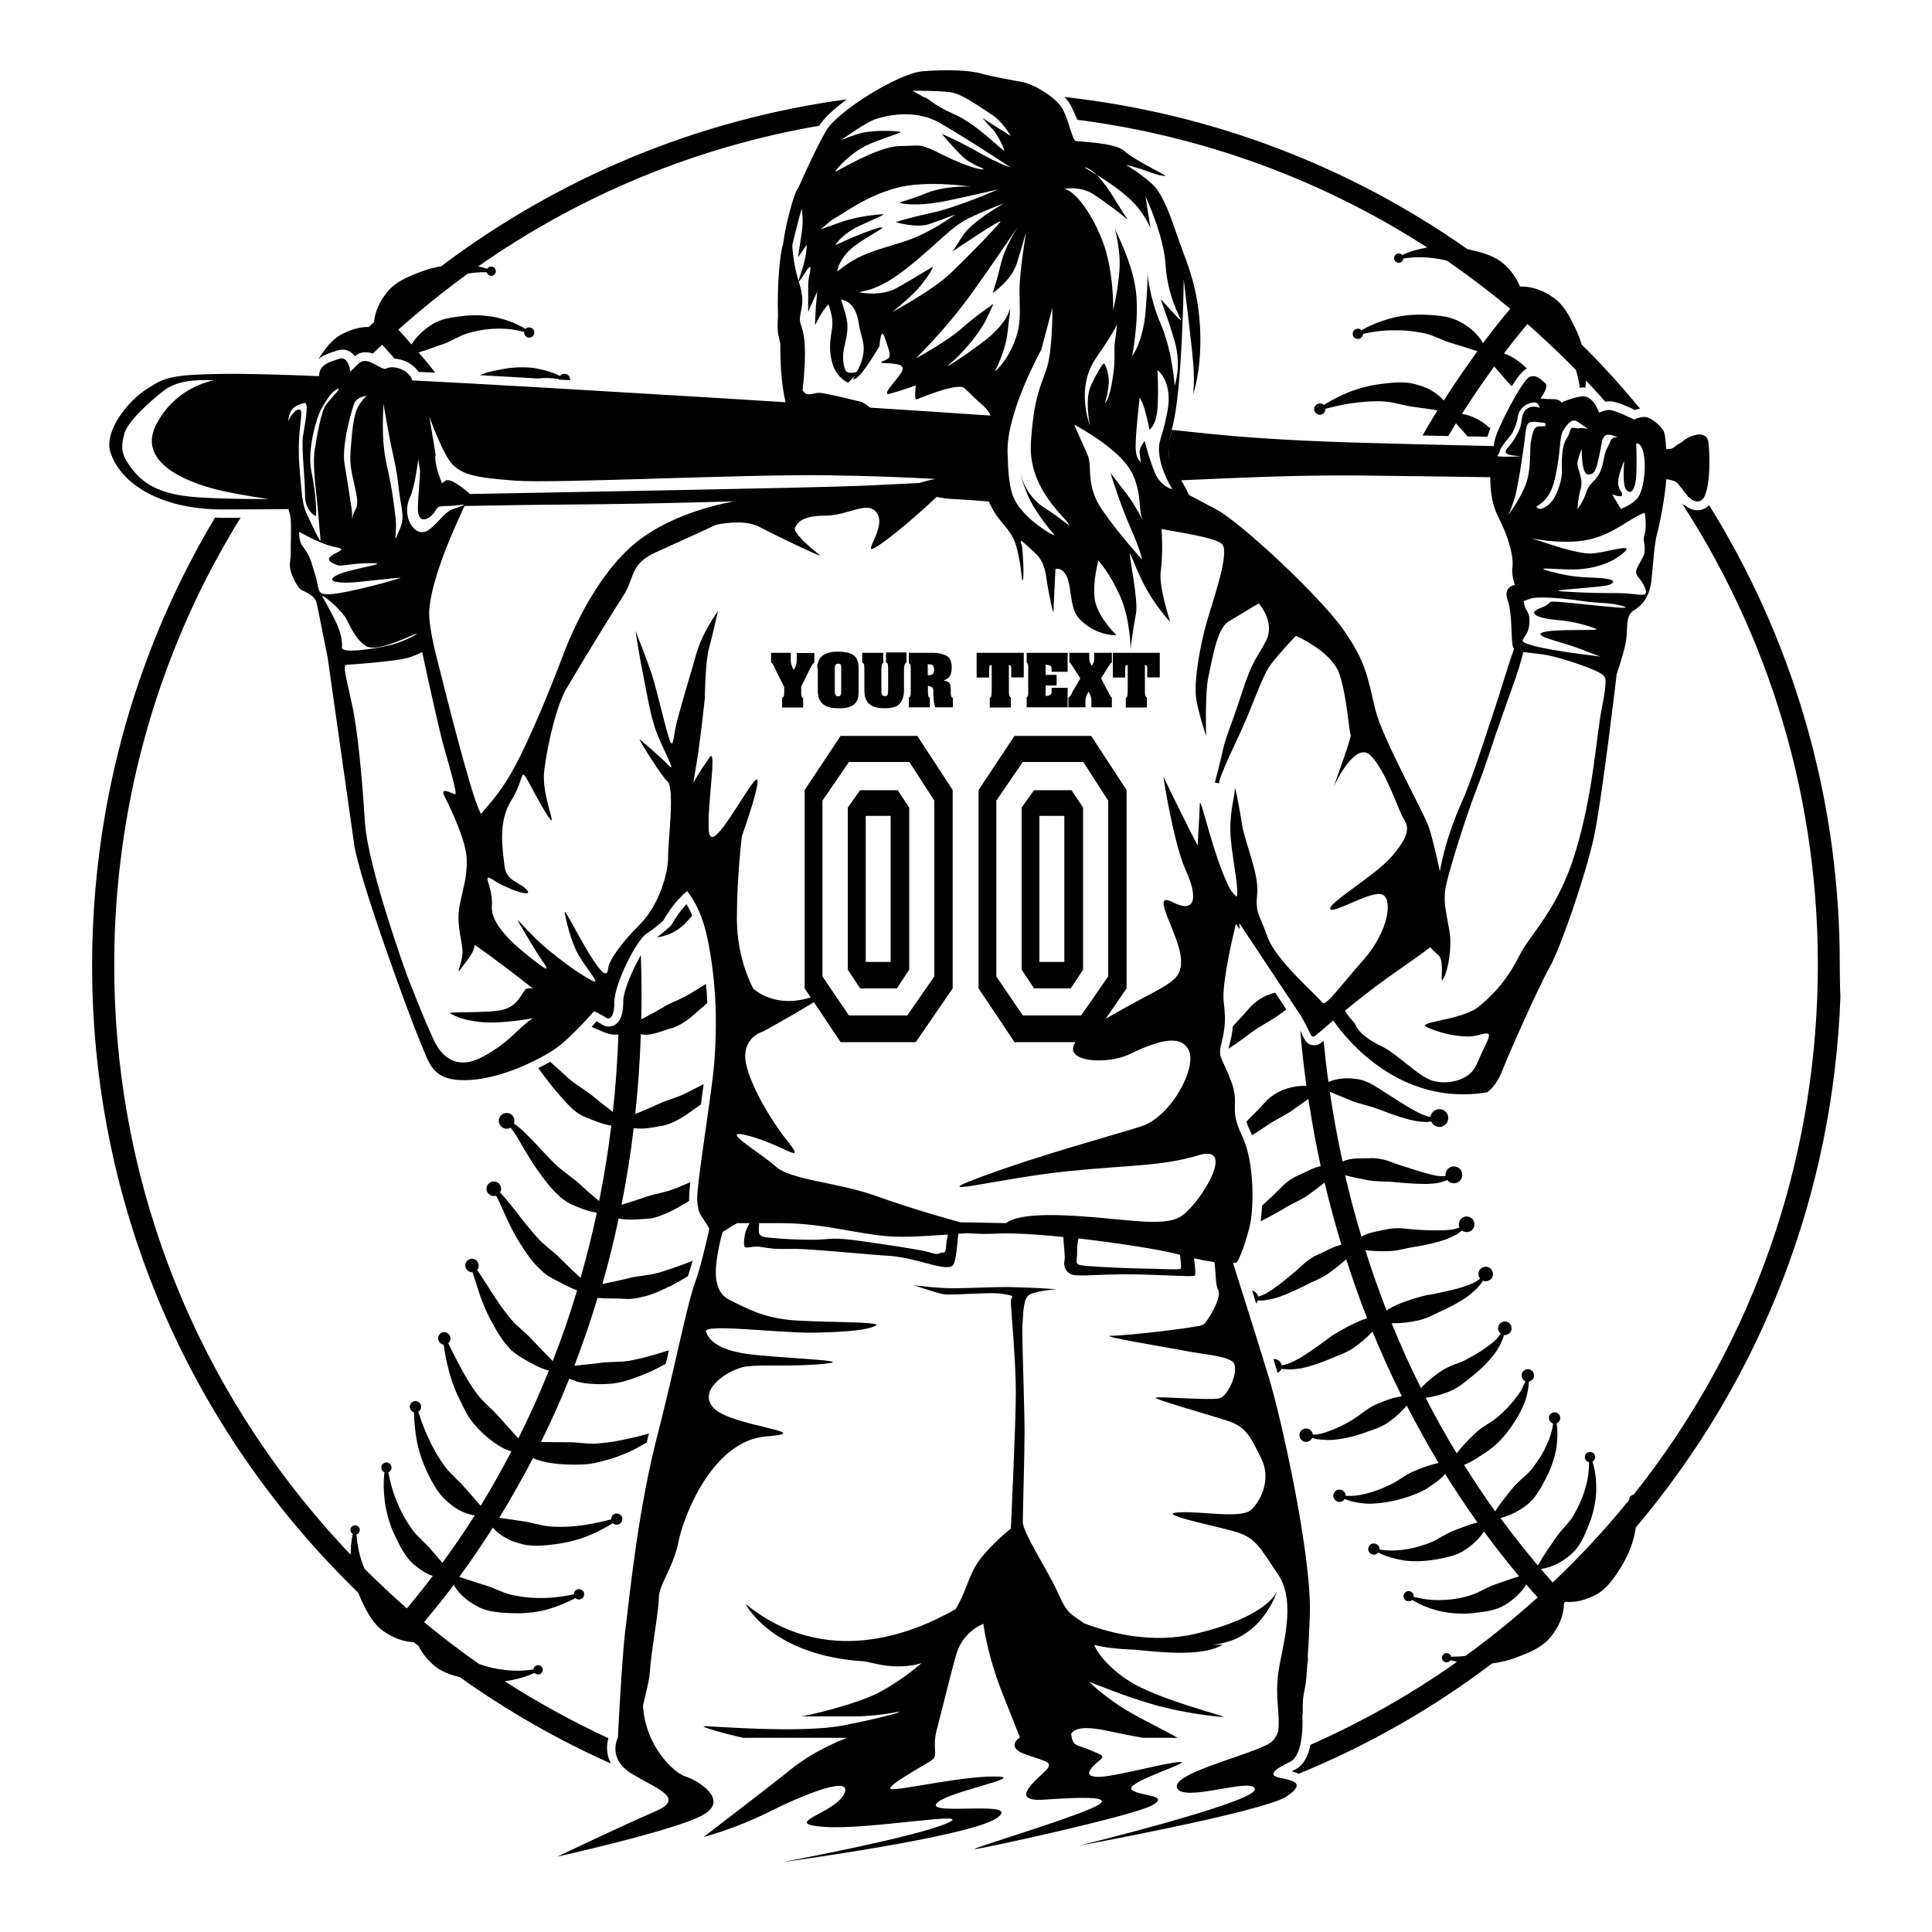
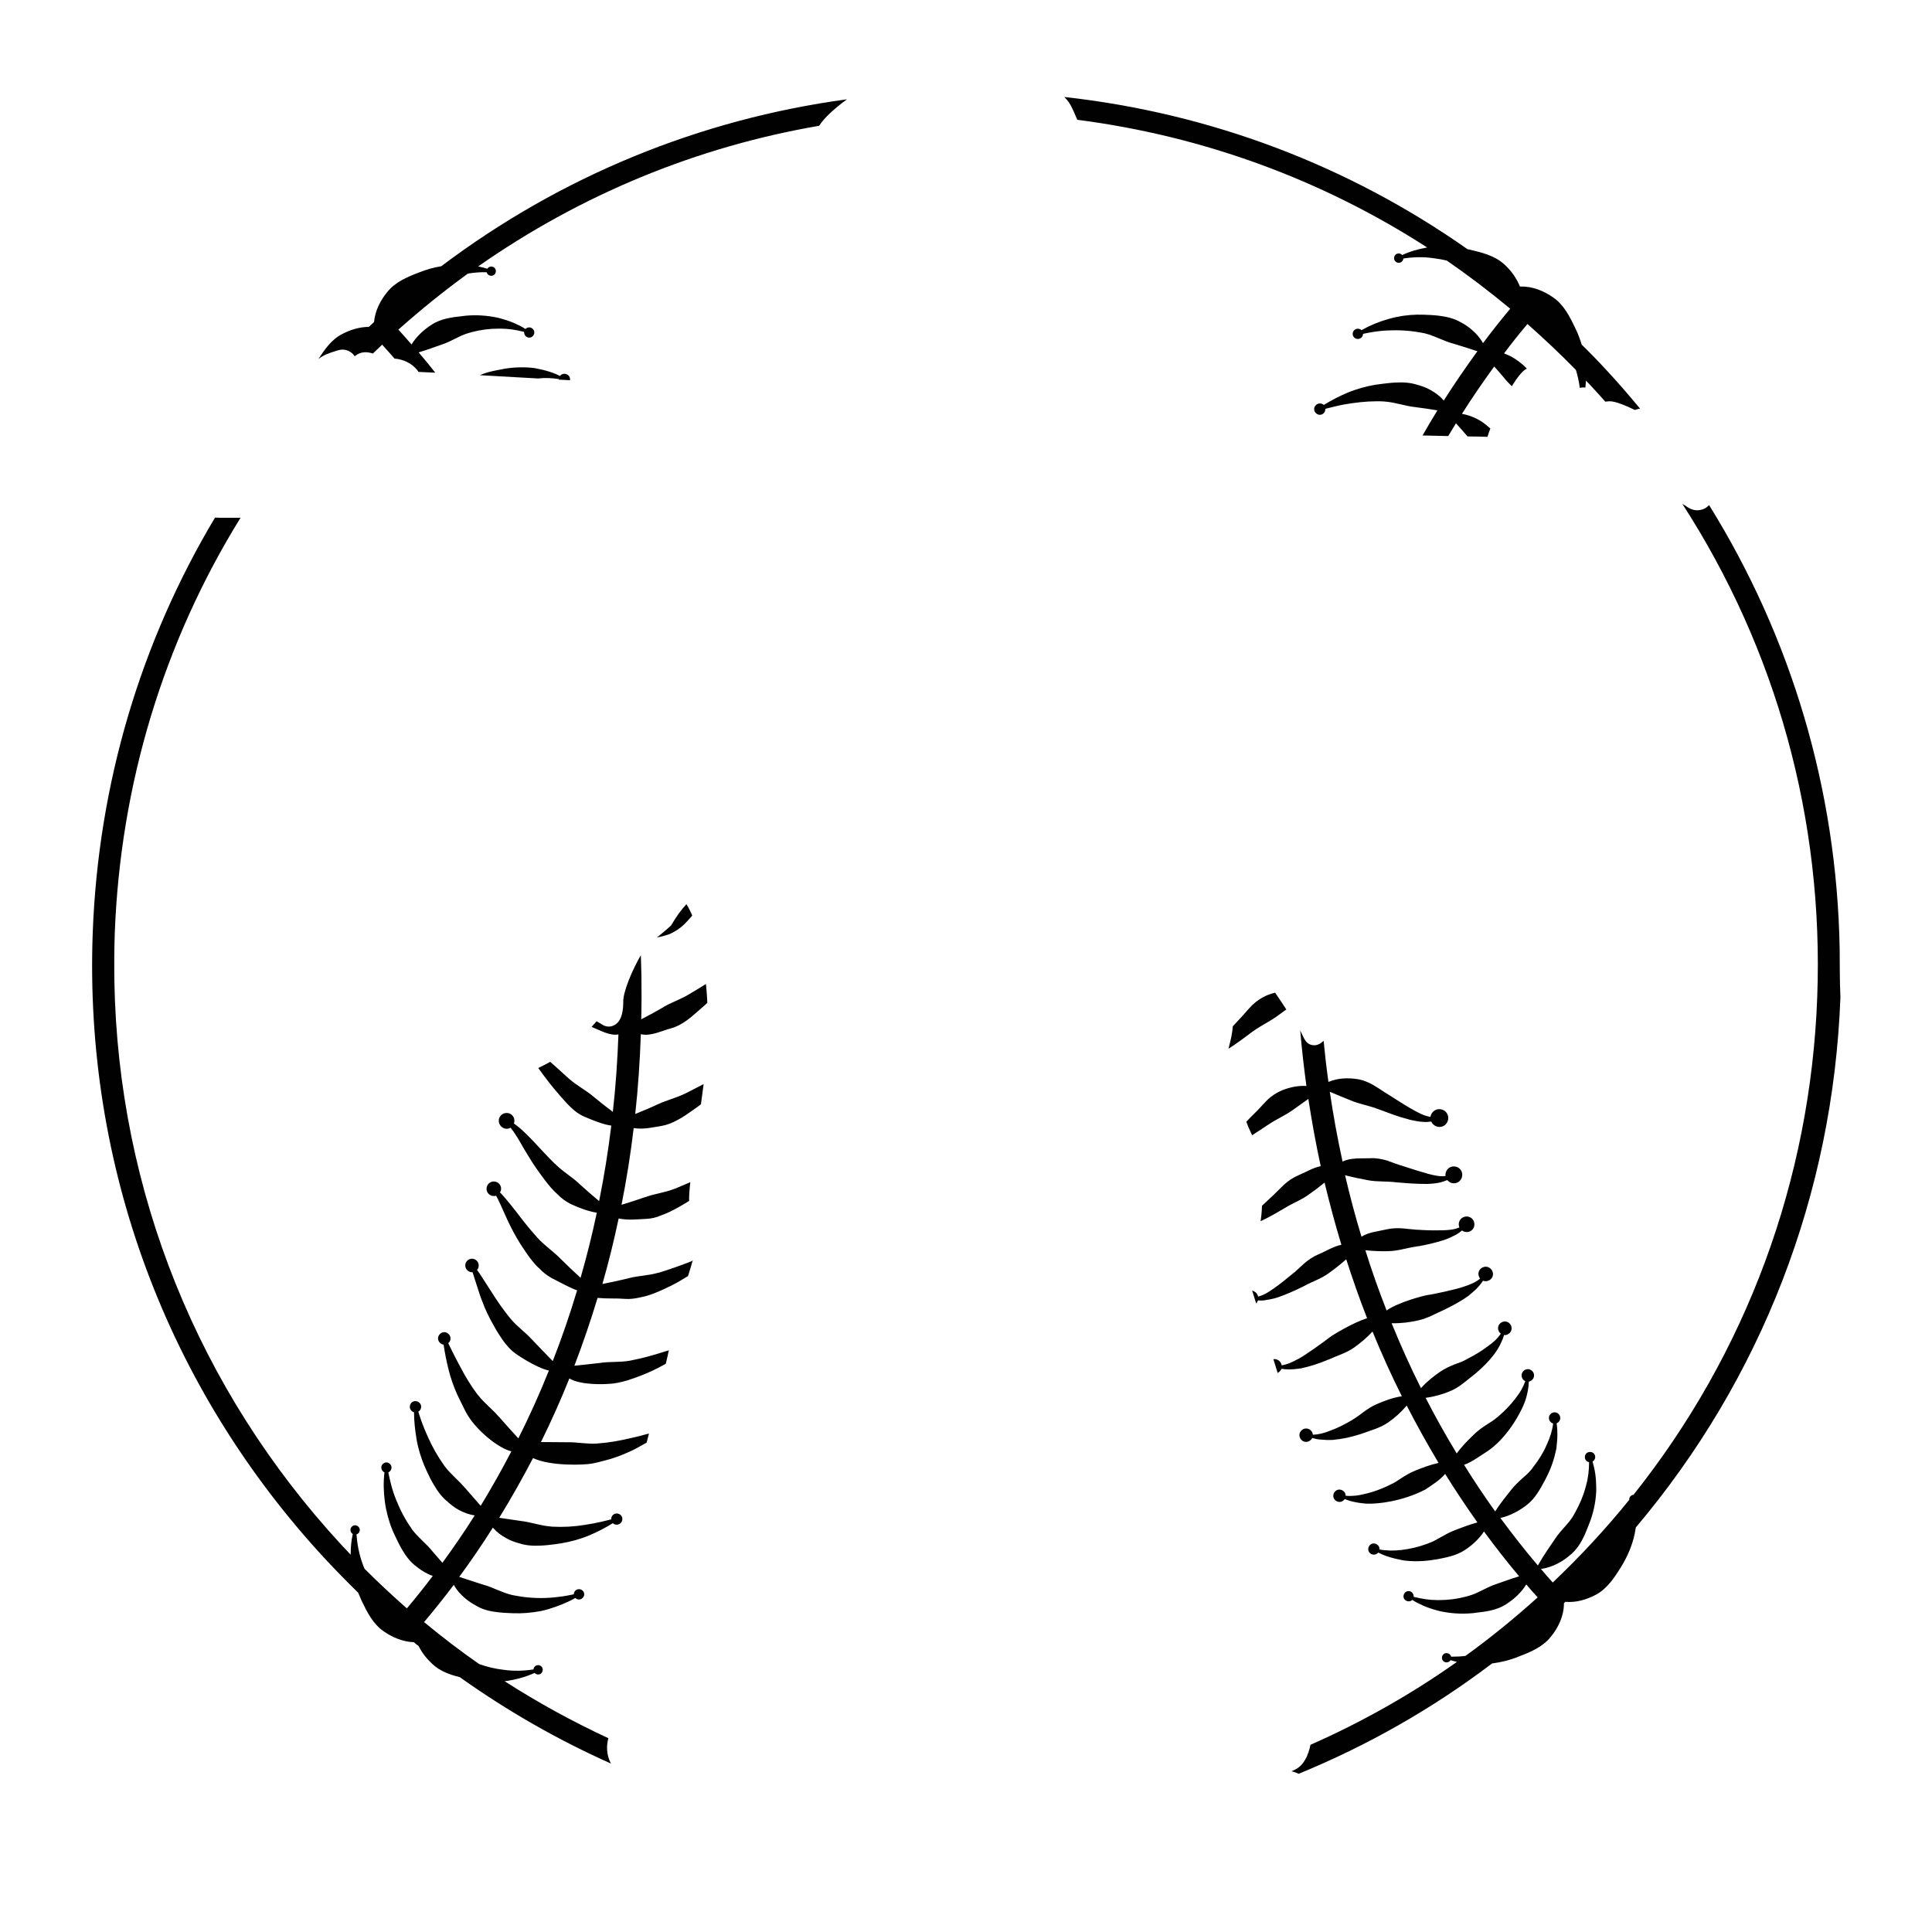
<svg xmlns="http://www.w3.org/2000/svg" version="1.1" id="Layer_1" x="0px" y="0px" viewBox="0 0 1000 1000" style="enable-background:new 0 0 1000 1000;" xml:space="preserve">
  <style type="text/css">
	.st0{fill:#010101;}
</style>
  <g>
-     <path d="M399.2,337.9h10.1v3.9c0,0.8,0.1,1.5,0.3,2.2s0.6,1.5,1.2,2.8c1-1.5,1.6-3.2,1.6-4.9v-3.9h9.1v4.9   c-0.8,0.8-1.5,1.8-2.1,2.9l-4.7,9.6v3.6c0,0.4,0,0.8,0.1,1.1c0.1,0.3,0.2,0.5,0.3,0.7c0.2,0.2,0.4,0.4,0.6,0.5v4.9h-10.9v-4.9   c0.5-0.4,0.8-0.7,0.9-1c0.1-0.3,0.2-0.7,0.2-1.3v-3.4l-4.4-8.8c-0.1-0.2-0.3-0.7-0.6-1.4c-0.3-0.7-0.6-1.3-0.9-1.7   c-0.3-0.4-0.6-0.7-0.9-0.8V337.9z M423,345.9c0-1.4,0.2-2.7,0.7-3.8c0.4-1.1,1.1-2,2-2.7c0.9-0.7,2-1.2,3.4-1.6   c1.4-0.4,3-0.5,4.9-0.5c3.7,0,6.4,0.7,8,2c1.6,1.3,2.4,3.4,2.4,6.3v12.7c0,1.4-0.2,2.6-0.5,3.6c-0.4,1-0.9,1.9-1.7,2.6   c-0.8,0.7-1.9,1.2-3.2,1.6c-1.3,0.4-3,0.5-4.9,0.5c-2.6,0-4.7-0.3-6.2-1c-1.6-0.7-2.8-1.7-3.5-3c-0.7-1.3-1.1-3-1.1-5V345.9z    M435.4,345.9c0-0.9-0.1-1.5-0.2-1.9c-0.2-0.3-0.6-0.5-1.3-0.5c-0.6,0-1.1,0.2-1.4,0.6c-0.3,0.4-0.4,1-0.4,1.8v11.9   c0,0.8,0.1,1.4,0.4,1.9c0.3,0.5,0.7,0.7,1.4,0.7c0.6,0,1-0.2,1.2-0.7c0.2-0.4,0.3-1.1,0.3-1.9V345.9z M446.3,337.9h10.9v5.2   c-0.4,0.2-0.7,0.6-0.8,1.1c-0.1,0.5-0.2,1.2-0.2,2.1V357c0,0.9,0,1.5,0.1,1.9s0.2,0.8,0.5,1c0.3,0.3,0.7,0.4,1.3,0.4   c0.7,0,1.1-0.2,1.3-0.7c0.2-0.5,0.3-1.4,0.3-2.7v-10.6c0-1.3-0.1-2.1-0.2-2.5c-0.1-0.4-0.4-0.7-0.9-0.9v-5.2h10.6v5.2   c-0.4,0.2-0.7,0.6-0.9,1c-0.2,0.4-0.3,0.8-0.3,1.2c0,0.4-0.1,1-0.1,1.7v10.6c0,2.8-0.7,5-2.1,6.7c-1.4,1.7-4,2.5-8,2.5   c-1.5,0-2.8-0.1-4-0.4c-1.2-0.2-2.3-0.7-3.3-1.4c-1-0.7-1.8-1.6-2.3-2.9c-0.6-1.2-0.8-2.9-0.8-4.8v-10.8c0-1.1-0.1-1.8-0.2-2.3   c-0.1-0.5-0.4-0.8-0.9-1.1V337.9z M470.3,337.9h13c2.3,0,4.5,0.5,6.4,1.4c1.9,0.9,2.9,3,2.9,6.1c0,1.5-0.2,2.7-0.5,3.6   c-0.4,0.9-0.8,1.6-1.4,2c-0.6,0.4-1.3,0.8-2.2,1.2c1.1,0.2,1.9,0.5,2.4,0.8c0.5,0.4,0.8,0.9,1,1.5c0.1,0.6,0.2,1.5,0.2,2.8v1.4   c0,0.7,0.1,1.2,0.2,1.6c0.1,0.4,0.4,0.7,0.9,0.9v4.9h-9.1c-0.4-1.2-0.7-2.4-0.8-3.6c-0.1-1.3-0.2-2.9-0.2-4.9   c0-0.9-0.2-1.5-0.7-1.9c-0.5-0.3-1.2-0.6-2.1-0.7v3.4c0,0.8,0.1,1.4,0.2,1.9c0.1,0.5,0.4,0.8,0.8,0.9v4.9h-10.9v-4.9   c0.4-0.3,0.6-0.5,0.7-0.9c0.1-0.3,0.2-0.6,0.3-1c0-0.4,0-0.9,0-1.5v-11.6c0-0.7,0-1.3-0.1-1.7c-0.1-0.4-0.2-0.7-0.3-0.8   c-0.1-0.1-0.3-0.3-0.6-0.4V337.9z M480.2,343.8v5.7c0.7,0,1.4-0.1,1.8-0.2c0.5-0.1,0.8-0.4,1.1-0.8c0.3-0.4,0.4-1,0.4-1.9   c0-1.2-0.3-1.9-0.8-2.3C482.3,344,481.5,343.8,480.2,343.8z M505.6,337.9h24.3v12.7h-6.5v-4.9c0-0.4-0.1-0.7-0.2-1   c-0.1-0.3-0.5-0.4-1-0.6v14c0,1.7,0.3,2.6,1,2.9v5.2h-10.9v-4.9c0.4-0.1,0.7-0.5,0.8-1.2c0.1-0.7,0.2-1.4,0.2-2.2v-13.7   c-0.6,0-0.9,0.2-1.1,0.5c-0.1,0.3-0.2,0.8-0.2,1.3v4.7h-6.5V337.9z M531.4,337.9h21.2v9.8h-8.3v-1.8c0-1.2-1-1.8-3.1-1.8v5.2h5.7   v5.5h-5.7v5.4c0.9,0,1.5-0.1,2-0.3c0.5-0.2,0.8-0.4,0.9-0.7c0.1-0.3,0.2-0.6,0.2-1.1V356h8.3v10.1h-21.2v-5.2   c0.3-0.2,0.5-0.4,0.6-0.7c0.1-0.3,0.2-0.6,0.2-1c0-0.4,0-0.7,0-0.9v-13.2c0-1-0.3-1.8-0.8-2.3V337.9z M553.5,337.9h10.3v3.1   c0,1,0.4,2.2,1.3,3.6c0.4-0.7,0.8-1.3,1-1.9c0.2-0.6,0.3-1.1,0.3-1.7v-3.1h9.1v4.9c-0.8,0.8-1.3,1.4-1.5,1.8l-4.1,6.5l4.1,7.8   c0.5,1.1,1.1,1.9,1.5,2.3v4.9h-10.6v-3.4c0-1.6-0.5-3.1-1.5-4.7c-0.5,0.9-0.9,1.8-1.2,2.5c-0.2,0.7-0.4,1.4-0.4,2.2v3.4h-8.8v-4.9   c0.5-0.3,0.9-0.8,1.3-1.4c0.4-0.6,0.6-1.2,0.8-1.7l4.1-7l-3.4-5.2c-0.2-0.3-0.3-0.5-0.5-0.8s-0.4-0.6-0.6-0.9s-0.5-0.7-0.6-0.9   c-0.2-0.2-0.4-0.4-0.6-0.5V337.9z M576,337.9h24.3v12.7h-6.5v-4.9c0-0.4-0.1-0.7-0.2-1c-0.1-0.3-0.5-0.4-1-0.6v14   c0,1.7,0.3,2.6,1,2.9v5.2h-10.9v-4.9c0.4-0.1,0.7-0.5,0.8-1.2c0.1-0.7,0.2-1.4,0.2-2.2v-13.7c-0.6,0-0.9,0.2-1.1,0.5   c-0.1,0.3-0.2,0.8-0.2,1.3v4.7H576V337.9z M493.1,408.9v102.7L474,539.4h-38.9l-18.6-27.8V408.9l18.6-28h39.7L493.1,408.9z    M483.6,414.4l-12.9-20h-31.3l-13.7,20v91l13.7,20.2h30.2l14-20.2V414.4z M470.6,418v83.9l-6.4,9.7h-19l-6.4-9.7V418l6.4-9h19.4   L470.6,418z M461,422.3h-12.9v75.6H461V422.3z M583.1,408.9v102.7l-19.1,27.8h-38.9l-18.6-27.8V408.9l18.6-28h39.7L583.1,408.9z    M573.6,414.4l-12.9-20h-31.3l-13.7,20v91l13.7,20.2h30.2l14-20.2V414.4z M560.6,418v83.9l-6.4,9.7h-19l-6.4-9.7V418l6.4-9h19.4   L560.6,418z M550.9,422.3h-12.9v75.6h12.9V422.3z" />
-     <path d="M884.1,228.1c-1.1-5.1-8.8-3.6-13.8,0.9v0c-1.2,0.6-2.4,1.3-3.3,2.1c-1.3,1.2-2.9,1.4-4.6,1.4c-0.2-4.4-0.6-8.3-1.5-9.7   c-1.7-2.8-6.7-7.2-10-7c-3.3,0.2-5,1.4-5,1.4s-10-5-12.8-5c-2.8,0-5.4,1.4-5.4,1.4s-3.1-9.5-9.3-8.4c-6.1,1-10.2,3.2-10.2,3.2   s-0.7-1.8-4.4-1.8c-3.7,0-6.5-0.4-6.5-0.4s4.8-6,2.4-8c-2.4-2-4.6-4.6-8.2-3c-3.5,1.6-16.3,25.9-17.8,32.6   c-0.2,0.8-0.4,1.9-0.6,3.1c-16.4-0.4-32.8-0.8-49.2-1.2c-33.2-0.8-66.4-1.9-99.3-5.3c-6-0.6-12.1-1.3-18.1-1.9   c-0.7,2.9-1.2,5.4-1.4,7.5c0.2-2.6,0.8-5.5,1.7-8.9c5.2-19,5.9-76.4,5.9-76.4s4.2,34.3,4.9,43.2c0.8,8.9,0,16.1,0,16.1   s4-11.3,3.7-29.8c-0.3-18.5-4.2-31.6-8.9-43.7c-4.7-12.1-8.9-29-16.4-35.6c-7.6-6.6-13.2-9.5-13.2-9.5s4.5,0.8,10.9,3.2   c6.5,2.4,9.6,2.8,9.3,2.2c-0.4-0.6-16.3-8.2-21.1-12.7c-4.8-4.4-23.4-4.6-25.2-5.2c-1.8-0.6-3.7-11.9-7.2-17.3   c-3.5-5.4-14.1-11.9-20.2-13.1c-6.1-1.2-15-2.6-21.3-4.4c-6.3-1.8-18.3-2.2-30.6-1.2c-12.2,1-43.7,20.5-49.7,30.6   c-5.9,10-14.5,29.8-14.5,29.8c-1.7,1.1-6.4,17.4-7.9,29.2c-1.5,3.6-3.2,21.1-2.6,37.3c-0.3,3.6-0.4,7.2,0.3,10.1   c0.3,1.3,0.6,2.6,0.9,4c-0.1,9.5,0.5,20.9,2.7,30.3c-20.6-1.3-41.2-2.6-61.9-3.8c-43.7-2.6-87.5-5.3-131.3-7.5   c-0.4-1.1-0.8-1.9-1.2-2.4c-3.7-4.6-10.1-5.1-12.4-3.7c-2.2,1.3-9.6-7-14.1-2.7s-4.4,4.3-4.4,4.3s-0.7-8.3-5.7-6.7   c-4.9,1.6-8.9,2.7-10.1,6.7c-0.3,0.9-0.3,1.6-0.4,2.3c-6.3-0.3-12.6-0.5-18.9-0.7c-15.3-0.5-30.6-0.8-45.9,0   c-8.5,0.4-15.9,1.8-20.8,5.2c-13.9,7.4-25.4,24.4-22.5,34.3c4.8,16.3,25.3,30.2,58.3,30.2c11.3,0,22.7-0.1,34-0.2   c1.1,3.3,1.5,6.3,1.3,13.6c-0.3,11,0.2,8.9-0.5,13.9c-0.8,5.1,3.9,13.4,6.2,14.5c2.2,1.1,6.9,2.9,7.7,6.9c0.8,4,5.6,28,5.6,28   s11.1,78,13.7,96.5c2.6,18.5,29.3,90.9,34.1,102.1c4.8,11.2,5.9,20.1,23,20.1c17,0,36.7-9.6,45.6-15.3c7.7-4.8,18.5-17.1,21.5-20.4   c3.3,1.5,5.7,3,6.3,3.4c1.2,0.8,4.2,0.8,4.2-8.3c0-9.1,11.4-32.2,17.1-35.6c2.7-1.7,5.8-4.2,8.2-6.4c3.3-5.8,7.4-11.2,12.4-15.3   c3.6,5,8,11.6,11,27.1c4.4,23,4.4,43.5,3,61.8c-1.5,18.3-9.5,64.2-8.8,71.6c0.7,7.4,1.2,5.7,6.3,14.3c-2.3,10-5,21.2-7.3,27.4   c-4.7,13.1-10.2,43-19.7,79.8c-9.5,36.8-13.8,77.6-16.7,102.1c-1,8.3-2.4,29.3-3.7,54.1c0,0-5.9,11,7.7,19   c13.6,8,27.3,12.5,11.4,19.3c-15.9,6.8-50.5,23.3-50.5,23.3s61.3-13.6,75.5-21.6c14.2-8-3.4-18.2-9.1-19.9s-20.7-15.3-22-36.6   c1.5-6.7,3.2-12.8,3.5-16.8c0.7-11.7,4.7-32.1,4.7-39c0-6.9,7.7-16.1,10.2-29.2c2.6-13.1,17.6-52.2,45.3-54.4   c27.7-2.2-17.7-5.1-27-14.6c-9.2-9.5,8-20.4,16.7-21.6c8.8-1.2,25,0.3,41.3-1.5c16.3-1.7-27.2-2.9-41.5-5.1   c-14.3-2.2-19-7-20.6-11.4c-1.7-4.4,37.4,0.7,55.4,0.5c18-0.3,28.7-1.5,32.6-3.7c3.9-2.2-30.6-1.5-44.7-2.9   c-14.1-1.5-21.4-5.6-30.8-10.2c-9.5-4.6-8-16.8-5.6-28.4c0.6-2.7,1.1-4.9,1.7-6.9c1.9-1.1,4.3-2.9,7.6-4.6h6.4   c-1.1,1.8-2.3,4.2-2.7,7.4c-1,8.7,1.5,3.6,9.2,5c7.8,1.3,8.5,0.9,16.9,0.9c8.4,0,38.2,3,48.5,3.6c10.3,0.6,21.6,4.8,27.7,5.7   c6.1,0.8,6.2-1,7-5c0.6-2.6,1-8.2,1.4-12.1c1.6-0.1,3.2-0.2,4.7-0.3c4.5,0.3,8.8,0.5,12.8,0.3c9.2-0.6,22.8,0.2,36.9,1.7   c0.1,3.9,1,10,0.6,12c-0.6,3.1,0.4,5.7,3.1,7.1c2.7,1.5,10,0.4,26.1,0.2c16-0.2,37,1.5,38.1,0.7c0.9-0.6,0-5.7-0.2-9   c3.6,0.8,7.1,1.5,10.4,1.9c0.9,4.6,0.5,11.9,2,14.5c2.2,3.7-5.5,16.4-7.6,17.9c-2.2,1.5-40.1,5.8-47.7,5.8c-7.7,0,29.9,6.2,39.4,8   c9.5,1.8,18.2,2.2,23,5.1c4.7,2.9-1.5,18.2-6.6,19.3c-5.1,1.1-31.3-1.1-32.8-0.4c-1.5,0.7,27,8.7,37.2,12   c10.2,3.3,12.4,9.5,17.5,19.7c5.1,10.2,0,21.2-5.1,26.2c-5.1,5.1-26.2,0.7-37.9,1.5c-11.7,0.7,15.3,6.2,27.7,9.5   c12.4,3.3,13.8,7.7,23.9,22.6c10.1,14.9,1.6,38.7,0,52.1c-1.5,12.9,1.2,19.7,0.1,29.2c-0.6,1.6-1.4,3.2-2.7,4.7   c-4.8,6-52.5,16.2-49.7,24.4s40.3-6,40.3,0.9c0,6.8-91.4,29.2-91.4,29.2s95.9-17.6,107.9-25.6c11.9-8,0.2-8.5-4.7-9.9   c-4.9-1.4-1.2-4.3,6.4-8c7.7-3.7,6.4-23.6,6.4-23.6l0,0c0.1-0.6,0.1-1.3,0.2-1.9c0-3.2-0.1-6.4,0.5-9.5c0.8-4,1.5-7.7,1.6-11.9   c0.1-2.1,0.3-4.1,0.6-6.2c-0.1-1.2-0.1-2.5,0-3.7c0,0.1,0,0.1,0,0.1c0.5-6.8,0.8-13.6,1-20.3c0.7-31.2-14.9-101-21.1-121.4   c-4.9-16.1-14.7-47.3-18.7-59.8c0.5,0,1-0.1,1.5-0.1c1.5-0.1,6-13.1,7.5-20.6c1.5-7.6,2.5-31-4.4-45.3c-6.9-14.3-1-15.3-5.4-27.6   c-4.5-12.2-6.9-12.4-5.5-18.8c1.5-6.4,3-11.4,1.5-22.7c-1-7.7,3.2-27.7,6.3-40.4c0.6,0.9,1.3,1.8,1.9,2.7c-0.1-1.9-0.1-3.1-0.1-3.1   s24.2,36.5,30.9,46.6c6.7,10.2,5.7,13.9,8.6,11.5c1.2-0.9,4.5-3.8,9.1-7.7c6.8,9.8,34.5,44.6,79.6,37.2c0,0,4.7-2.9,7.9-11.3   c3.2-8.3,18.8-43.4,24.4-53.3c5.7-9.9,18.8-48,23-67.5c4.2-19.6,11.8-84.4,11.8-84.4s3.7-10.7,4.8-16.9c1.1-6.2-0.6-13.3,4.1-16.1   c4.6-2.8,8.1-7,9.1-15.7c0.9-8.6,1.5-19.3,3-24.3c1.3-4.5,4.1-19.5,4.7-27.9c1.7,0.3,3.3,0.6,4.8,1.3c1.7,1.1,3.8,4.7,6.2,7.3   c0.1,0.2,0.1,0.5,0.2,0.7c0.1-0.1,0.2-0.1,0.3-0.2c1.8,1.9,3.9,3.1,6.2,2.1C885.7,256.9,885.2,233.2,884.1,228.1z M102.5,257.4   c-16.5-1.1-26.5-5.2-33.3-13.6c-6.9-8.4-6.7-12-4.8-19.4C66.2,217,83,203.3,86,201.3c8.7-5.7,21.6-4.5,24.7-4.4   c-3.7,0.6-20.8,4.9-30,23.2c-10.5,20.9,20.6,31,34.5,34c13.9,3,24.1,4.2,24.1,4.2S119,258.5,102.5,257.4z M841.6,253.3   c1.9,2.6,4.1,1.3,5-4.1c0.9-5.4,0.3-19.7,0.3-19.7s3-0.9,4.1,6.7c1.1,7.6-0.6,18.9-3.9,22.2c-3.3,3.3-8.1,5-8.1,5l-4.6-7.5   c0.4,0.1,5,1.9,5.2,0.3c0.2-1.7-1.5-1.9-2-5.5c-0.6-3.7,3.1-12.2,3.1-12.2C840.6,240.3,839.7,250.7,841.6,253.3z M827.7,236.2   c1.5-6.7,1.3-9.8,3.5-10.9c2.1-1.1,6.4,1.3,6.4,1.3s-2.8-1.1-3.9,1.5c-1.1,2.6-2.6,4.6-3.3,8.2c-0.8,3.5-1.3,8-4.4,11.5   c-3.2,3.5-3.7,3.5-5.2,7.8c-1.5,4.3-4.3,7.9-4.3,7.9s0.2-5.2,1.7-10.7c1.5-5.5-2.2-10.4-1.7-13.5c0.6-3.1,2.2-7.1,2.2-7.1   c0,0.9-0.2,13.2,3.3,13.4C825.5,245.7,826.2,242.9,827.7,236.2z M806.2,240.5c1.5-8.5,1.1-14.7,2.8-17.4c1.7-2.8,4.3-7,7.6-4.8   c3.3,2.2,5.4,3.7,5.4,3.7s-2.6-0.7-4.8-0.3c-2.2,0.3-3.9-1.7-4.8,2c-0.9,3.7-3,3.1-3.8,11.5c-0.8,8.3,1,9.1-1.8,17.2   c-2.8,8.2-6.1,9.6-8.3,10.7c-2.2,1.1-3.3-0.9-3.3-0.9C803.6,257.5,804.7,249,806.2,240.5z M798.8,218.8c2.1,0.1,0.8,1.9,0.8,1.9   s0,0-3,0c-3,0-3.5,4.2-4.2,7.9c-0.8,3.7,0.5,15.1-3.2,23.5c-3.5,7.9-8,13.8-8.6,14.5c0.2-0.3,1.2-2.1,3.2-8.1   c2.2-6.9,5.4-30.9,5.4-30.9s0.4-7.7,2.2-8.8C793.2,217.7,796.6,218.7,798.8,218.8z M776.2,233.7c0.4-2.6,6-8.4,6.6-9.6   c0,0,2.5-5.2,2.7-7.7c0.2-2.5,1.6-4.7,3-5.9c1.3-1.2,4.8-2.6,6.5-2.1c1.7,0.6,1.9,2.7,1.7,2.7c-0.2-0.1-3.3-1.7-6.5,0.6   c-3.1,2.3-2.3,7.1-3.5,10c-1.2,2.8-3,6.4-5.6,9.2c-2.5,2.8-2,3.5-0.6,4.2c1.4,0.8,6.9,1,6.9,1s-2.5,0.3-8.6,0.3   C772.8,236.2,775.8,236.2,776.2,233.7z M693,246.1c2.8,0,5.5,0,8.2,0c23.4,0.2,46.8,0.6,70.2,0.9c-0.1,6.9,0.9,14.2,4,20.4   c7.1,13.7,8,23.3,7.4,26.5c-0.6,3.2,1.3,8.9,1.3,8.9s-6.3,0.6-3.7,8c2.6,7.4,1.5,20.9,2.8,24.3c0.1,0.3,0.3,0.5,0.5,0.7   c-1.6,4.4-3.6,10.5-5.5,16.7c-3.5,11.7-16.5,50.9-19.8,58.5c-2.8,6.5-10,21.9-13.1,40c-1.5-6.8-3.8-16.9-5.5-22.2   c-2.7-8.3-24-45.8-27.9-61.4c-3.9-15.5-4.2-24.1-17-42.1c-12.9-17.9-53.7-55.7-65.5-61.7c-4.1-2.1-8.7-4.7-13.8-7.3   c-1.7-3.1-3.1-5.9-4.2-7.7C638.5,247.4,665.7,246.1,693,246.1z M606.8,253.2c0,0-6.1-1.2-9.1-8.7c-3.1-7.5-5.2-16.2-5.2-16.2   s-3.1,3.5-2.6,6.4c0.5,3,0.7,5.7,0.5,4.7c-0.3-1.1-2.5-1.4-2.6-8c-0.1-6.7,2.1-25.6,2.1-25.6s1.4,1.7,3,7.6c1.6,5.9,2,9,2,9   s3.8-2,4.3-12.3c0.5-10.3-0.1-18.5-0.1-18.5c0.3,0.1,8,6,5.2,21.2c-2.8,15.1-5.3,14.9-4.1,23.5   C601.4,244.7,606.8,253.2,606.8,253.2z M585.2,273.3c5.7,12.9,5.9,16.3,5.9,16.3s-11.3-12.3-20.5-25.5c-9.1-13.1-4.9-22.5-7.7-28.7   l-6.9-15.6c0,0,18,9.4,26.7,20.1c8.7,10.7,6.4,23.6,8.4,28.4c2,4.8-2-4.8-7.9-12.6c-5.5-7.1-8-10.4-8.4-10.9   C575.1,245.8,579.7,260.8,585.2,273.3z M575.8,196.5c-1.7,10.8-3.7,12-3.9,12c0.1-0.3,1.8-5.3,2-10.6c0.1-5.5-2-9.4-2.4-9.8   c-0.4-0.4-3.3,3.9-6.8,11.4c-3.3,7.1-0.8,19.6-0.5,20.9c-0.6-1.6-7.4-19.8,3.1-35.1c8.9-12.9,10.5-16.4,10.8-17.6   c-0.1,1.3-0.3,4.9-1,8.9C576.4,181.9,577.7,185,575.8,196.5z M605.4,238.2c0.2,0.9,0.4,1.7,0.7,2.4   C605.8,239.9,605.6,239.1,605.4,238.2c-0.4-1.9-0.6-4.2-0.3-7C604.9,234.1,605.1,236.4,605.4,238.2z M565.7,100.4   c6.9,4.3,16.3,11.8,17.5,12.9c1.2,1.1,0,0-5.9-9.7c-3.5-5.7-6.7-10.1-9.7-13.1c-4.6-2.8-7.5-4.4-5.7-3.8c1.8,0.5,3.7,1.8,5.7,3.8   c6.4,3.9,16.1,10.3,21.5,17.1c3.3,4.2,5.3,7.8,6.4,10.6l-2.6-16.5c0,0,9.4,19.6,10.4,35.4c1,15.8,7.2,26.5,7.9,28.4   c0.7,1.9-9.1-9.4-10.1-10.4c-1-1.1,3.2,8.6,6.9,21.5c3.7,12.9,0,23,0,23s-1.2-18.2-7.2-31.9c-5.4-12.4-6.7-24.3-6.9-26.3   c0.1,1.3,0.2,6.9-1,20.4c-1.5,15.8-6.9,22.5-6.9,22.5s3.7-18.8,2-33.2c-1.7-14.5-9.6-29.5-10.6-31.9c-1-2.4,1,2.4,2,13.1   c1,10.7-3.2,28.2-3.2,28.2s0.5-20.4-5.7-36.2c-6.2-15.8-14.8-25.7-19.5-26.5C550.9,97.7,558.8,96.1,565.7,100.4z M544.7,159.4   c0,0,0.3,22.3-3.2,32.2c-3.5,9.9-6.4,15-7.9,37.4c-1.5,22.3,15.6,36.9,18.8,41.2c3.2,4.3-1.5-0.8-12.1-7.6   c-8.3-5.3-11.3-14.1-12.2-17.8c0.4,1.9,1.4,5.5,3.6,10.9c3.5,8.6,11.9,18.8,13.8,20.9c2,2.1-8.9-4-15.2-10.9   c-6.3-6.9-8.3-11.3-8.8-31.7c-0.5-20.4,16.8-51.7,17.5-53.1L544.7,159.4z M526.2,136.6c2.8-8.6,4.8-16.7,4.8-15.9   c0,0.8-3.3,18.9-3.3,30c0,11.2,1.3,17.6-3.5,28.3c-4.4,9.8-9.1,13.1-9.3,13.1c0,0,0,0,0-0.1c0.6-0.6,5.6-10.7,6.6-19.9   c1-9.3,1.9-14.5,1-11.5c-0.9,3-3.9,8.6-12,15.1c-8.2,6.4-24.5,17.3-18.7,12.5c5.9-4.8,15.3-15.7,18.9-23.3c3.5-7.6,3.5-7.6,3.5-7.6   s-9.5,6.4-16.7,12.9c-7.2,6.4-23.4,15.3-23.4,15.3c0.9-1,15.9-15.7,28.2-32.8c10.3-14.2,20.9-30.1,24.3-35   c-2,3.3-6.7,11.2-8.4,18.3c-2.2,9.3-4.4,15.7-4.4,15.7S523.4,145.2,526.2,136.6z M482.8,138.2c-0.6,0-10.2,6.2-18.7,10.9   c-8.5,4.6-19.5,2.2-19.5,2.2l6.3-1.6c5.2-2,10.4-4,23.2-14.7c12.8-10.7,18.9-17.9,27.1-21.9c7.6-3.8,17.2-7.4,18.4-7.8   c-1.4,0.8-16.8,9.5-21.5,17c-3.9,6.2-4.8,7.5-5,7.8c1.5-1,26.6-18,24.6-15.2c-2,2.8-16.4,17.7-25.9,26.7   c-9.2,8.8-28.8,19.2-30,19.9c0.6-0.5,5.9-4.6,11.4-10C479.1,145.6,483.3,138.2,482.8,138.2z M438.6,167.8   c-0.2-3.5-2.3-9.8-3.3-12.8c4.7,0.8,8,4.7,9.1,11.9c1.2,8,3.9,10.8,2,18.5c-0.7,2.8-1.9,5.2-2.9,7.1c-1.7,0.5-5,1.1-6-1.1   c-1.4-3.1-1.4-8.2-0.5-11.8C437.8,176,438.8,172.5,438.6,167.8z M491.7,47.7c6.4,0.8,15.2,7.6,21.3,11.4   c5.8,3.6,9.8,10.7,10.2,11.3c-0.8-0.5-13.7-8.6-14.4-9.2c-0.8-0.6,3.3,4.2,5.1,5.8c1.7,1.6,6.2,10,5.8,10.9   c-0.3,0.8-13.7-13.5-25.7-18.7c-12-5.3-13-8.4-16-9l-5.7-3.2C472.2,46.9,485.4,46.9,491.7,47.7z M465.4,68.1   c-3-0.4-14.8-1-21.9,1.4c-5.1,1.7-7.7,2.9-8.3,3.1c0,0,0.1-0.1,0.1-0.1c1.1-0.6,13.7-9.9,18.7-11.1c1.1-0.3,17.8-6,32,2   c13.8,7.8,35.6,22.3,37,23.2c-0.7-0.2-6.2-1.9-16.4-7.7c-10.9-6.2-19.1-9.6-19.1-9.6s6.1,7.4,10.9,11.9c4.8,4.4,11.5,6,10.6,6.4   c-0.9,0.4-7.4-0.8-20.5-7.2c-13.1-6.4-10.4-5-22.7-4.8c-12.2,0.2-33.7,14.1-33.4,13.1c0.4-1,7.8-10,18-14.3   C460.8,70.1,468.3,68.4,465.4,68.1z M430.5,113.9c7.8-4.4,17.4-12.1,33-16.5c15.6-4.4,39-0.8,39-0.8s-13.1-0.8-23.6,3.6   c-10.6,4.4-15.1,4.4-12.4,5c2.7,0.6,10.4,1.6,25.2-1.6c14.1-3,24-5.4,24.9-5.6c-1.2,0.5-20.4,9.1-34.5,12.2   c-14.5,3.2-18.4,4.8-18.4,4.8s10.6,3.2,17.2,1c6.7-2.2,14.8-5.6,13.4-4.8c-1.5,0.8-12.2,9-24.8,13.3c-12.6,4.2-14.1,4-22.6,7.6   c-8.5,3.6-13.5,8.9-13.5,8.2c0-0.6,1.3-7.4,9.3-13.3c8-5.8,16.5-9.6,13.4-9.3c-3.2,0.3-15.4,5.3-19.1,7.1c-3.7,1.8-4.6,2-4.6,2   s3-5.4,12.4-9.9c9.5-4.4,14.3-6.2,11.7-6c-2.6,0.2-12.4,1-20.4,3.8c-7.5,2.6-11,3.9-11.4,4L430.5,113.9z M415,108.2   c0,1.1,1,5.1,0,12.1c-1,7-2.2,13.4-1.7,12.6c0.5-0.8,4.2-6.2,4.2-6.2s0.3,2.4-1,8c-1.2,5.6-4.2,12.3-2.7,10.7   c1.5-1.6,5.7-9.4,5.7-6.7s-1.2,3.7-1.2,10.4v12.6c0-0.8,4.7-10.7,4.7-10.7s-1.5,14.7-1,17.2c0,0,3-6.8,6.8-10.7   c1.3,3.7,2.5,8.1,1.9,12.2c-1,6.6-1.9,11.4,0.2,18.6c2.1,7.3,8.1,9.8,8.1,9.8l3.6-3.7c-1.1,1.9-1.5,2.6,0.5,1.4   c3.9-2.4,12.1-16.6,12.1-16.6s0.7-10.7,2.7-4.6c2,6.2,3.5,9.3,2,10.8c-1.5,1.5-7.4,2.4-0.8,2.6c6.7,0.3,9.1,1.1,7.7,4.3   c-1.5,3.2-11.4,12.9-6.3,11.5c5.1-1.3,13.5-4.3,13.5-4.3s-0.8,7.5,0.2,7.3c1-0.3,21.5-9.1,25-5.9c3.5,3.2,3.7,3.8,7.7,7.3   c2.6,2.2,4.6,4.1,5.8,6.9c-20.8-1.4-41.5-2.8-62.3-4.1c-1.5-1.2-2.9-2.2-4.2-2.8l0.4,0c0,0-0.7-0.2-1.7-0.4   c-2.2-0.5-6.1-1.5-10-2.4c-3.9-0.9-7.8-1.7-10-2c-3.9-0.6-7,2.8-9.5-1.5c0.4-3.5,1-9,1.2-15.5c0.3-10.9-0.8-14.7-2.2-18.8   c-1.4-4,1.6-8,0.7-14.7c-0.8-6.7-3.2-8.9-4.7-21.9c-0.2-1.5-0.3-2.9-0.3-4.2C412,118.8,415,107.3,415,108.2z M234.4,240.6   c5.2,5.1,11.9,6.7,32.6,8.2c20.7,1.5,117.8-3.4,160.8-2.8c24.2,0.3,43.8,1.2,56.3,1.9c-3.6,0.7-6.4,1.5-8.2,2.1   c-8.3,0.4-18.2,0.9-28.9,1.4c-24.3,1.1-162.3,3.5-203.8,4.3c0,0,0-0.1,0-0.1s-10.1-9.1-12.8-6.7c-0.5,0.5-1.1,0.8-1.6,1.2   c-2.6-5.8-4.1-13.1-3.3-14.7l-3.3-19.9C222.2,215.5,229.2,235.5,234.4,240.6z M380,259.5c-7.7,1.4-15.6,3.5-23.5,6.4   c-7.8,2.9-15.5,6.6-22.6,11.4c-23.5,15.8-38.1,50.1-42.5,61.9c-4.4,11.8-17.3,44.5-26.9,61.1c-6.6,11.5-12.7,17.4-15.6,21   c-0.1-0.3-0.3-0.6-0.4-0.9c-5.2-10.4-18.8-65.7-21-74.2c-2.2-8.6-6.2-23.6-5.2-31.9c1-8.3,3.5-16.9,7.9-28.7   c2.8-7.4,7.3-17.4,10.2-23.7c16-0.3,32-0.6,48-0.7C318.9,261,349.5,260.4,380,259.5z M212.2,257.4c2.6-5.4,4.3-19.7,4.3-19.7   l0.9,6.1c0,4.8-1.1,13-1.1,19.7c0,6.7,4.1,6.3,7.4,3c3.3-3.3,1.1-4.6,7.4-4.6c6.3,0,12.2-1.7,7.4,0.2c-4.8,1.9-4.8,0.8-9.5,5.4   c-4.6,4.6-8.7,10.4-13.7,6.9C210.3,270.7,209.6,262.8,212.2,257.4z M198.5,209c0,0,2.6,16.1,5.2,27.5c2.6,11.4,2.2,15.2,3.9,24.5   c1.7,9.3,0.2,10.4-1.9,15.8c-2,5.4-0.2-2.2-0.9-8.4c-0.8-6.2-1.5-14.2-4.6-27.7C197,227,198.5,211.6,198.5,209z M183.2,209.1   c1.2-3.6,6.6-4.3,6.6-4.3s-3.1,2.7-5,6.9c-1.9,4.2-2.6,12.1-3.3,21.1c-0.7,9,0.8,12.3,2.7,21.6c1.9,9.3-0.6,8.4-1.5,12.4   c-0.9,3.9,0,0-0.8-4.1c-0.7-4.1-1.6-11-3.5-22.1C176.5,229.6,182.9,210,183.2,209.1z M155.3,212.1c-2.2-1.1-5.6,4.3-6.1,5.9   c0,0,0-2.2,1.2-4.8c1.2-2.6,4-3.9,7-4.6c3-0.8,0.2,11.5-0.6,17.4c-0.8,5.9,1.1,22.4,1.1,30.4c0,8,5,10.4,5.5,10.7   c0.6,0.4,0.3-11-2.2-23c-2.5-12,3.3-29.8,5.4-33c2-3.1,4.4-8,7.8-9.6c3.3-1.7-2.6,4.1-5.4,7.6c-2.8,3.5-4.8,15.9-6.1,23.7   c-1.3,7.8,0.9,22.8,1.5,29.5c0.6,6.7,1.3,15.2,1.5,17.2c0.2,2-3.1-5-6.1-11.3c-3-6.3-3.3-7.4-4.8-26.7   C153.5,222.3,157.5,213.2,155.3,212.1z M163.3,298.1c-2.6-8.5-2.5-9.8-7-15.9c-1.6-2.2-1.5-6.9-1.5-6.9s9.1,5,15,6.9   c6,1.9,10,1.1,3.7,4.3c-6.3,3.1-1.9,4.8,0.8,5.9c2.6,1.1,6.6-0.9,18-0.9c11.3,0-12.6,3-18.5,6.5c-6,3.5,3.7,4.1,11.8,3.2   c8.2-0.9,20.4-2.2,21.7-2.2c1.3,0-19.4,6-31.8,8C163,308.9,165.9,306.6,163.3,298.1z M177,335.2c0.2-3.1,0-8.1-5.7-18.3   c0,0-2.4-4.8-4.3-7.8c-1.9-3,9.8,6.1,12.6,11.9c2.8,5.7,5.4,10.7,10.1,13.5c4.8,2.8,18.6-3.5,24.3-5.9c5.7-2.4-3.9,3.5-12.8,5.5   C192.4,336.1,176.8,338.3,177,335.2z M266.8,534.6c-7.1,6.9-16.7,13.3-23.4,14.9c-6.6,1.6-13.7-0.8-18.5-10.4   c-4.8-9.7-14.5-35-14.5-35s-20-55.1-21.5-78.4c-1.5-23.3-3.7-47.4-6.7-61.1c-3-13.7-4.9-20.5-3-20.5c2,0,26.4-1.9,31.9-3.6   c5.4-1.7,7.4-3.1,7.4-3.1s8.4,39.4,11.4,49.8c3,10.4,6.9,23.9,5.7,23.9c-1.2,0-8.4-4.6-5.4,1.3c3,5.9,11.4,23.3,11.4,33   c0,9.7-1.7,13.1-3.7,23.3c-2,10.2,1.7,19,1.5,24.6c-0.2,5.6-4.4,13.1,0,7c3.5-4.8,5.4-6.6,6.4-11.2c7.5,5.2,22.8,16.7,27.5,20.6   c0.8,0.7,1.7,1.3,2.6,1.9c-1.9-0.2-3.3-0.1-3.9,0.5c-3,3.6-4.1,8.4-11.5,10.5c-7.4,2-30,0.8-27.4,2c2.6,1.2,5.2,3.2,15.6,4.4   c10.4,1.2,27.4-2,27.4-2S273.8,527.8,266.8,534.6z M489.7,645c-0.3,4.9-1.4,2.6-3.3,3.7c-1.9,1.1-4.4-0.6-10.1-1.6   c-5.7-1-10.9-1.9-28.9-4.5c-18-2.6-17.1-0.9-27-0.9c-9.8,0-17.6-0.6-23.3-1.2c-5.6-0.6-4.2-3.1-4.2-7.4c3.6,0,7.4,0,11.5,0   c21.5,0,38.6,5.5,55.4,6.8c8.7,0.7,20.3-0.2,30.8-0.9C490.2,641,489.8,643.1,489.7,645z M611.2,656.6c-0.6,0.9-12.6,0-19.2,0   c-6.6,0-25.5-0.9-31-1.5c-5.5-0.6-3.3-2-3.5-7.3c-0.1-2.6,0.3-5,0.7-6.8c20.8,2.4,41.3,5.7,49.4,7.7c1.1,0.3,2.1,0.5,3.2,0.8   C611.1,652.3,611.5,655.9,611.2,656.6z M684.3,518.8c-1.7-2.7-24-21.7-28.2-33.8c-4.2-12.1-6.4-11.8-5.4-22.3   c1-10.4-5.9-25.2-7.7-35.4c-1.7-10.2-3.9-22.2-3.9-18.5c0,3.8-3.2,12.6-2,26c0.9,10,4.6,27.9,2.9,29.3l-2.5-2.6   c-0.4-0.7-0.8-1.5-1.4-2.5c-8.4-16.7-15.1-49.1-15.1-42.7c0,2.7-0.6,11.5-1.1,21.3c-2.2-4.2-4.6-8.8-6.8-13.3   c-5.6-11.5-10-20-10.8-22.2c-0.7-2.2,5.2,34.8,11.5,48.5c6.3,13.7,5.2,22.6-7,16.3c-12.2-6.3,4.1,17.4,4.5,30   c0.4,12.6-7.8,11.9-41.5,31.9c-33.7,20,0.3,23.7,14.5,17c14.1-6.7,26.6-11.1,31-2.2c4.4,8.9-9.1,34.6-24.9,39.5   c-15.8,5-52.4,14.8-83,26.2c-30.6,11.4,10.4,0.5,44.5-3c34.1-3.5,48.9-2.5,68.7-8.4c19.8-5.9,0.5,25.2-9.2,31.6   c-9.7,6.4-31.8,0.5-62.4-0.5c-19.1-0.6-25.9,2.1-28.3,4.1c-5-0.1-10-0.2-14.9-0.3c-2.8-0.1-5.7-0.1-8.5-0.1   c-3.5-0.9-24.8-6.8-43.4-13.5c-20.4-7.4-44.5-8.2-52.6-15.6c-8.2-7.4-31.1-20.4-13.4-15.6c17.8,4.8,30,15.6,19.7,2.6   c-10.4-13-22.2-34.3-21.9-44.4c0.4-10.1,9.3-12.3,9.3-12.3s47.8-26.3,27.1-18.5c-20.7,7.8-32.2-3.7-32.2-3.7s-8.5-14.8-8.5-36.3   c0-21.5,2.6-42.6,2.6-42.6s13.3-37.4,5.9-27.8c-7.4,9.6-21.9,37.4-23,25.2c-1.1-12.2,4.4-44.1,0.4-38.2c-1.9,2.7-5.3,7.5-8.4,13.1   c0.1-1.2,0.3-2.3,0.5-3.4c2.7-13.9,5.4-40.2,5.4-40.2s0.2-18.9,2.2-26.1c2-7.3,4.6-19.1,4.6-19.1s-8.2,11.1-11.3,22.5   c-3.2,11.5-9.5,31.6-10.7,38.2c-1.3,6.6-1.3,12.1-3.9,3.2c-2.6-8.9-5.5-22.1-8.1-30.4c-2.6-8.2-8.7-23.3-8.7-23.3s2,13.1,4.1,23.3   c2,10.3,3.7,20.5,6.5,28.4c2.8,7.8,10.4,21.7,7.2,18.5c-3.1-3.2-15.9-14.7-15.7-13.9c0.2,0.8,10.6,17.9,14.5,21.7   c3.9,3.8,0.2,31.4,0.3,39c0.2,7.6-4.4,24.9-14.8,35.2c-10.4,10.2-15.8,19.1-16.1,21.9c-0.4,2.8-0.8,6.8-7.4-3   c-6.7-9.9-15.9-29-15.2-25.1c0.7,3.8,3,14.5,7.2,21.9c4.3,7.4,12.2,15.9,6.9,13.1c-5.4-2.8-11.9-7.2-21.7-15.1   c-9.8-7.8-18.1-18.5-16.5-15.5c1.7,3,9.6,16.3,12,19.7c2.4,3.4,5.5,7.8-2.4,1.6c-8-6.2-23.9-18.3-23.2-29   c0.8-10.7-6.3-18.3,1.1-13.5c7.4,4.8,21,9.3,16.9,4.8c-4.1-4.4-10.6-4.2-11.5-12.5c-0.9-8.2-3.5-22.5,3.5-33.6   c7-11,4.4-18.1,8.9-9.8c4.4,8.2,13.5,25.1,11.9,18.5c-1.7-6.6-4.1-14.5-3.9-21.5c0.2-7,5.2-34.2,11.8-45.4s23-38.2,29.3-47.8   c6.3-9.7,3-16.3,17.2-22.7c14.3-6.4,30.9-14.1,30.9-14.1s14.1-3.2,22.1,1c8,4.2,35,17.3,31.3,14.5c-3.7-2.8-13.9-11.4-12.6-14   c1.3-2.6,3.7-6.2,15.8-6.2c12,0,23-8.9,27.1-0.4c4.1,8.4-11.5,24.3,2,14.7c9.7-6.9,22.1-18,28.4-24c2.8,0.6,6.3,1.1,10.5,1.2   c3.9,0.2,9.7,0.6,16.6,1.2c4.3,10.7,10.9,13.1,13.8,22.1c3.2,9.9,3,20.9,3.7,18.5c0.8-2.4,0-12.9-0.2-16.1c-0.3-3.2-3-6.7,2.5-1.6   c5.4,5.1,8.4,6.4,9.9,16.6c1.5,10.2,3.7,19.6,3.7,17.4c0-2.1,1-22,1-22s5.7-1.9,7.4,9.7c1.7,11.5,1.9,14.5,9.3,19.8   c7.4,5.2,15.4,5,14.8,4.6c-0.6-0.4-10.6-10.4-11.3-19.5c-0.8-9,2-18.9,2-18.9s6.1,6.4,11.5,18.9c5,11.6,5.2,26.2,5.2,27.1   c0-1.2,1.5-12.2,2.8-18.7c1.3-6.4-3.7-30.7-3.2-30.9c0.6,0,4,10.5,9.4,19.7c5.1,8.7,10.8,14.9,11.5,15.6c-0.3-1-6-18.4-4.9-26.2   c0.7-5.1,1-13.4,0.4-21.9c8.7,1.7,27.9,4.4,31.3,7.8c4.4,4.4-5.2,30.4-8.4,42.2c-3.2,11.8-6.2,29.5-5,37.5c1.2,8,5.2,19.6,5.2,19.6   s-0.7-22.3,1.2-30.8c2-8.6,4.2-24.7,10.4-28.4c6.2-3.7,15.6-9.4,15.6-9.4s8.9,9.7,3.7,19.6c-5.2,9.9-6.7,9.1-12.6,27.3   c-5.9,18.2-7.9,21.2-9.6,28.9c-1.7,7.8-4.2,16.9-4.2,16.9l2.2,0.5c0,0-1.2-0.5,8.6-21.2c9.9-20.6,13.3-34.6,19-41.5   c5.7-7,12.1-13.7,12.1-13.7s18.8,8,22.7,20.1c3.9,12.1,4.9,30,5.7,31.1c0.7,1-8,24.5-8.8,26.9c1.1-2.4,11.5-24,19.2-16.1   c8.2,8.3,14.3,28.7,17.3,33.2c3,4.6,1.7,9.6-6.7,19.3c-8.4,9.6-32.4,23.6-31.6,26.8c0.7,3.2,20.8-9.4,26.7-7.5   c5.9,1.9,3.7,18.8-9.1,33.5C692.9,511.3,686,521.5,684.3,518.8z M829.1,366.6c-3.1,15.9-4.3,43-13.4,73.6   c-9.1,30.6-23.1,42.4-29.1,54.1c-5.9,11.7-12,19.1-20.9,26.5c-8.9,7.5-33.4,8-27.1,10.9c6.3,2.8,13.5,4.6,20.9,4.8   c7.4,0.2,14.5-5.8,9.5,4.2c-5,10-4.8,12.7-9.3,15.9c-4.4,3.2-11.9,4.8-18.7,2.6c-6.9-2.2-18-13.9-25.6-17.5   c-7.6-3.6-12.4-7.7-13.7-11.1c-0.7-1.7-3.9-4.2-5.5-7.5c6.4-5.3,14.2-11.4,22-17c9.7-6.9,17.2-12,22.1-15.8   c3.6,4.2,5.2,3.5,5.8,7.9c0.7,5.2-0.7,11.6,1.1,8.2c1.8-3.4,3.5-10.7,3.5-19.1c0-8.4-4.4-18.2-2.4-28.3   c2.1-10.1,11.3-38.7,16.1-50.9c4.8-12.3,8.3-24.1,13-37.2c4.6-13.1,6.5-18.1,8.1-23.1c0.9-2.6,2.1-6.9,3-10.3   c4.1,0.6,10.2,0.8,17.4,2.8c12.4,3.4,22,7.4,23.5,8.9C831.1,350.7,832.2,350.7,829.1,366.6z M814.1,312.2   c-17.2-1.7-8.3-0.6-16.5,2.4c-8.1,3-0.9,5.5,8.2,6.3c9.1,0.7,16.5,3.1,20.2,4.5c3.7,1.4-20.4-0.1-27.1,1.8c-6.7,1.9,9.6,5,19.1,8.7   c9.4,3.7,10.9,4.1,10,3.9c-0.9-0.2-23.2-2.6-34.1-5.5c-10.9-3-3.3-2.6-2.4-10.6c0.9-8-2.2-6.3-2.8-12.6c0,0,0,0,3.7-1.3   c3.8-1.3,18.3,0,26.6,1.3c8.3,1.3,14.6,0.6,20.9,2.6C846.4,315.7,831.4,313.9,814.1,312.2z M837.5,307c-10.7,0-19.1-0.2-29-0.9   c-9.9-0.7,21-1.9,24.7-3.5c3.7-1.7,1.5-3.1-6.3-3.5c-7.8-0.4-12.8-0.2-24.4-3.3c-11.7-3.2,7.2-0.2,16.7-1.3   c9.4-1.1,16.5-4.1,21.7-8.9c5.2-4.8-10.9,0.9-17.8,0.9c-6.9,0-19.8-4.4-28-7.1c-8.2-2.6,4.4,2,21.2,0.8c16.8-1.3,26.2-11.7,35-14.8   c0,0,1.2,6.9,0,10.9c-1.1,4.1,0,3.9,0,7.7c0,3.8-0.9,4-3.5,9.1c-2.6,5.2,0.8,4.6,3.5,10.9C854.1,310.3,848.2,307,837.5,307z    M596.2,934.5c-10.2,5.5-87.7,22.4-91.6,22.6c-3.8,0.2,42.2-13.4,59.4-20.7c17.3-7.2-4.3-6.2-23.6-4.9c-19.4,1.3-2.8-11.1,1.1-15.3   c3.8-4.3,0.2-4.3-10.6-8.1c-10.9-3.8-3-8.8-3-8.8c-3.3-8.5-6.2-15.6-8-20.2c-9.1-22.2-10.9-38.6-10.9-38.6s-8.4,2.9-12.8,12.4   c-1.9,4.2-5.9,21.5-11.4,42.7c0,0,0,0,0,0c-2.6,10.1,1.5,13.1-3.1,15.9c-4.5,2.8-21,11.9-21,14.2c0,2.3,34.6-6.2,54-6.2   c19.3,0-26.1,8-30.1,14.2c-4,6.2,45.4-2.3,31.2,7.4c-14.2,9.7-110.7,22.7-110.7,22.7s67-12.5,84.6-19.9c17.6-7.4-39.8,3.4-63,1.7   c-23.3-1.7,5.1-6.8,10.2-17c5.1-10.2-20.4,0-38.6,9.1c-18.2,9.1-34.1,13.1-34.1,13.1s36.4-27.8,45.4-35.2   c6.8-5.5,17.3-11.7,28.8-16.1h-53.7c-13.1-3-21.5-5.7-20.5-6c1.1-0.4,49.2,4,72.2-0.4c14-2.7,23.2-5.1,28.1-6.5l1-0.7   c-4.8,1-13.9,2.5-24.1,2.5h-26.9c2.1,0,29.1-6.2,41.1-12.7c11.4-6.2,20.6-14.1,21.4-14.9c-0.8,0.3-10.4,3.5-24,0.3   c-2-0.4-3.9-0.9-5.7-1.2c-48.2-2.9-61.4-29.7-61.4-29.7c40.9,33.2,85.5,16,108.7,2.7c5.7-9.2,6.6-17.6,12.3-25.3   c6.2-8.4,16.3-16.4,16.3-16.4s2.6-53.9,2.6-70.7c0-16.7-2.7-44.1-2.6-47c0.1-2.9,3.3-2.4-3.6-3.7c-6.9-1.4-27.3,1-31.7,0   c-4.4-1-15.1-4.6-15.1-4.6s11.5,1.6,20.6,1.6c9.1,0,18.1-0.7,29.8-0.6c11.7,0.2,23.7,1.1,23.7,1.1s-12.6,0.9-14.9,3.5   c-2.4,2.6-2.4,9.7-2.8,15.7c-0.3,6,1.1,40.8,1.1,54.3c0,13.5-0.9,41.7-0.9,47c0,5.3,13.1,25.7,17.3,34.7c4.1,9,5.3,11.7,10.7,15.1   c1.2,0.8,2.3,1.6,3.7,2.6c13.9,5.3,35.6,10.8,58.3,5.3c36.3-8.8,41.2-20.9,41.7-22.1c-0.4,1.2-6.9,21.5-26.8,26.7   c-1.9,0.5-4,0.9-6.2,1.3c3.7,0,4.7-0.3,4.7-0.3s-5.8,6.1-33.1,3.9c-4.6-0.4-8.6-0.7-12.1-1.1c-8.7-0.3-16.3-1.2-21.3-2.5   c0.7,1.7,4.9,10.2,18.3,18.8c15.1,9.7,52.5,18.7,48.4,18.5c-4.1-0.2-19.9-2-34.5-6c-14.6-4-34.7-12.2-34.7-12.2s4.4,4.8,15.3,12.2   c7.3,5,23.1,12.6,30.5,16.8h-17.8c-5.4-0.9-11.5-2.1-18-3.5c-11.2-2.5-17.5-1.9-19.4,1.5c1,6.9,2.8,5.3,9.3,8.1   c7.7,3.2,8.3,3.2,4.7,6.2c-3.6,3-8.3,7.7-0.2,7.9c8.1,0.2,35.4-7.5,42.6-7.7c7.2-0.2-28.5,10.4-25.1,14.3   C589.2,929.8,606.4,928.9,596.2,934.5z" />
    <path class="st0" d="M553.4,53.2c-0.7-1-1.5-2-2.5-3C626.7,58.6,698,85.7,759.6,129c0.4,0.1,0.7,0.1,1.1,0.2   c6.3,1.5,13.1,3.1,18.1,7.8c3.4,3.1,6.2,7,7.9,11.3c6.2-0.2,12.1,2.1,17,5.5c5.7,3.8,8.8,10.1,11.6,15.9c1.4,2.8,2.5,5.8,3.4,8.7   c4.4,4.3,8.7,8.7,12.9,13.3c6,6.4,11.7,13.1,17.3,19.8c-1.1,0.2-2,0.4-2.7,0.7c-4.7-2.3-10.1-4.5-12.9-4.5c-0.8,0-1.7,0.1-2.4,0.2   c-2.5-2.8-5-5.6-7.6-8.4c-0.8-0.8-1.6-1.7-2.4-2.5c-0.1,1.2-0.2,2.4-0.3,3.6c-0.8-0.1-1.7-0.1-2.6,0.1c-0.1,0-0.2,0-0.3,0.1   c-0.4-3.2-1.1-6.3-2-9.3c-8.1-8.3-16.5-16.2-25.1-23.8c-4.2,5-8.2,10-12.1,15.2c1,0.4,1.9,0.8,2.8,1.2c2,1,4,2.3,5.7,3.7   c1.2,0.9,2.3,1.9,3.3,3c-0.1,0-0.2,0.1-0.2,0.1c-2,0.9-4.8,4.5-7.6,9c-1.4-1.4-2.7-2.7-3.9-4.2c-0.1-0.2-0.3-0.4-0.4-0.5   c-1.5-1.8-3.1-3.6-4.8-5.5c-5.8,8-11.4,16.1-16.7,24.5c2.9,0.5,5.7,1.5,8.3,2.9c2.1,1.1,4,2.6,5.7,4.1c0.3,0.2,0.5,0.4,0.7,0.6   c-0.7,1.8-1.2,3.3-1.5,4.3c-3.4-0.1-6.8-0.2-10.3-0.2c-1.9-2.2-3.8-4.4-6-6.8c-1.3,2.2-2.7,4.4-4,6.6c-4.4-0.1-8.9-0.2-13.3-0.3   c2.5-4.4,5.1-8.7,7.7-13c-3.9-0.6-7.4-1.2-10.9-1.6c-0.2,0-0.5-0.1-0.7-0.1c-4.9-0.5-9.7-2.3-15-2.8c-0.3,0-0.6,0-0.9-0.1   c-5.5-0.3-11.1,0.1-16.7,0.9c-2.9,0.4-5.7,0.9-8.5,1.6c-1.8,0.4-3.6,0.9-5.3,1.3c0,0.8-0.2,1.6-0.8,2.2c-1.1,1.2-3,1.2-4.1,0   c-1.2-1.1-1.2-3,0-4.1c1.1-1.1,2.9-1.2,4.1-0.1c3.7-2.3,7.9-4.5,12.4-6.4c1.2-0.5,2.5-1,3.8-1.4c4.4-1.5,9.1-2.6,13.8-3.1   c2.4-0.3,4.8-0.6,7.3-0.7c3.8-0.2,7.5,0,11.2,1.2c2.2,0.6,4.5,1.4,6.6,2.6c2.6,1.4,5,3.2,7,5.5c5.5-8.7,11.4-17.2,17.4-25.5   c-4.4-1.4-8.2-2.7-12-3.8c-0.2-0.1-0.4-0.1-0.7-0.2c-4.8-1.3-9.2-3.9-14.3-5.2c-0.3-0.1-0.6-0.1-0.9-0.2c-5.4-1.1-11-1.6-16.7-1.4   c-2.9,0-5.8,0.3-8.7,0.7c-2,0.3-3.9,0.7-5.9,1.1c0,0.9-0.4,1.7-1.2,2.2c-1.2,0.8-2.9,0.5-3.7-0.7c-0.8-1.2-0.5-2.9,0.7-3.7   c1.1-0.7,2.5-0.6,3.4,0.3c4.2-2.4,9-4.4,14-5.8c1.3-0.4,2.7-0.7,4-1c4.7-1,9.6-1.4,14.5-1.2c2.5,0.1,5,0.2,7.5,0.5   c3.9,0.5,7.7,1.3,11.2,3.3c2,1,3.9,2.3,5.7,3.8c2.4,2,4.5,4.4,6,7.1c4.5-6,9.2-12,14.1-17.8c-10.6-8.8-21.5-17.1-32.8-24.9   c-2.4-0.6-4.8-1-7.2-1.3c-5-0.7-10.1-0.6-15.3,0.2c-0.1,0.9-0.7,1.8-1.6,2.1c-1.3,0.4-2.6-0.2-3.1-1.5c-0.4-1.3,0.2-2.6,1.5-3.1   c1-0.3,2,0,2.6,0.7c4-1.9,8.4-3.1,12.9-3.9c-54.4-35.1-116-57.7-181.1-66.1C556.3,59.1,555.1,55.8,553.4,53.2z M661.8,525.4   c1.3-1,2.7-1.9,4-2.9c-1.6-2.5-3.6-5.5-5.8-8.7c-1.3,0.3-2.5,0.7-3.8,1.2c-3,1.2-5.7,3-8,5.2c-2.3,2.3-4,4.5-6,6.6   c-1.4,1.5-2.7,2.9-4.1,4.4c-0.3,3.7-1,6.8-1.8,9.8l-0.3,1.3c0,0.2-0.1,0.3-0.1,0.5c4.4-2.8,8.5-5.9,12.5-8.9   C653.3,530.4,657.9,528.4,661.8,525.4z M174.7,181.4c2.4-0.8,4.7-0.5,6.7,0.8c0.9,0.6,1.6,1.3,2.2,2.2c3-2.6,6.5-2.4,9.4-1.4   c1.6-1.5,3.2-3.1,4.8-4.6c2.2,2.4,4.3,4.8,6.4,7.2c4.1,0.3,8.8,2.2,11.8,6c0.2,0.3,0.4,0.5,0.6,0.9c2.9,0.1,5.8,0.3,8.7,0.4   c-2.8-3.6-5.7-7.1-8.6-10.5c4.3-1.3,8.1-2.7,11.8-4c2.8-0.9,5.5-2.3,8.1-3.6c2-1,4-1.9,6.2-2.5c0.5-0.1,0.9-0.3,1.4-0.4   c4.5-1.2,9.2-1.8,13.8-1.8c0.4,0,0.7,0,1,0c4.1,0,8.1,0.6,12.3,1.7c-0.1,0.9,0.3,1.8,1,2.4c1.2,0.9,2.8,0.7,3.7-0.5   c0.9-1.2,0.7-2.8-0.5-3.7c-1.1-0.8-2.6-0.7-3.5,0.3c-1.8-1.2-3.7-2.1-5.7-3c-2.5-1.1-5.1-1.9-7.7-2.6c-0.4-0.1-0.8-0.2-1.2-0.3   c-5.2-1.1-10.7-1.5-16.3-1c-0.5,0.1-1.1,0.1-1.6,0.2c-5.5,0.6-11.4,1.3-16.3,4.6c-4,2.6-7.6,5.9-10.2,10.1   c-2.2-2.6-4.5-5.2-6.8-7.7c11.6-10.3,23.6-20,36-29c3.2-0.5,6.4-0.8,9.7-0.7c0.2,0.9,0.9,1.6,1.9,1.8c1.3,0.3,2.6-0.6,2.8-1.9   c0.3-1.3-0.6-2.6-1.9-2.8c-1-0.2-2,0.3-2.5,1.1c-1.6-0.5-3.1-0.9-4.7-1.2c53-37.1,113-61.9,176.5-72.8c2.4-3.9,7.8-8.9,14.4-13.7   c-76.2,10.3-148.2,39.8-210,86.4c-3.8,0.6-7.6,1.7-11.2,3.1c-6,2.3-12.5,4.9-16.8,10.3c-3.6,4.4-6.3,9.8-6.8,15.5   c-0.5,0.5-1,0.9-1.5,1.4c-0.4,0.4-0.8,0.7-1.2,1.1c-4.8,0-9.6,1.5-13.8,3.7c-5.5,2.8-9.1,8-12.3,13c2.5-2.2,5.8-3.2,8.9-4.2   L174.7,181.4z M952.2,490.8c-1.5-82-24.9-160.7-67.6-229.4c-0.8,0.9-1.7,1.6-2.7,2c-2.4,1-5.8,1.4-9.7-1.8   c-0.6-0.2-1.1-0.5-1.5-0.9c48.8,75.4,73.3,163.7,69.9,255.3c-3.5,95.2-36.9,184.6-95.1,257.7c-1.2,0.1-2.2,1.1-2.2,2.3   c0,0.1,0,0.2,0,0.3c-12.1,15-25.4,29.3-39.6,42.8c-2.1-2.3-4.1-4.6-6.1-7c6.2-0.9,11.6-4,15.9-7.9c4.4-3.9,6.7-9.4,8.7-14.6   c0.2-0.5,0.4-1,0.6-1.5c2-5.2,3.1-10.6,3.4-16c0-0.4,0-0.8,0-1.2c0-2.7-0.1-5.4-0.5-8.1c-0.3-2.1-0.8-4.2-1.4-6.3   c1.1-0.7,1.7-2,1.2-3.3c-0.5-1.4-2.1-2-3.5-1.5c-1.4,0.5-2,2.1-1.5,3.5c0.4,0.9,1.1,1.5,2,1.6c0,4.3-0.5,8.4-1.6,12.3   c-0.1,0.3-0.2,0.7-0.3,1c-1.2,4.5-3.1,8.8-5.4,12.9c-0.2,0.4-0.5,0.8-0.7,1.3c-1.1,1.9-2.5,3.6-4,5.3c-1.9,2.2-4,4.4-5.6,6.9   c-2.8,4.2-5.9,8.4-8.9,13.8c-6.8-8-13.2-16.2-19.4-24.6c5.2-1.2,9.7-3.7,13.5-6.6c4.5-3.4,7.1-8.4,9.6-13c0.2-0.5,0.5-0.9,0.7-1.4   c2.4-4.6,4-9.4,5-14.1c0.1-0.4,0.1-0.7,0.2-1.1c0.3-2.4,0.5-4.9,0.5-7.3c0-1.8-0.1-3.6-0.4-5.5c0.1,0,0.2,0,0.2-0.1   c1.5-0.7,2.1-2.4,1.4-3.9c-0.7-1.5-2.4-2.1-3.9-1.4c-1.5,0.7-2.1,2.4-1.4,3.9c0.4,0.8,1.1,1.4,1.9,1.6c-0.5,3.9-1.6,7.2-3.1,10.5   c-0.1,0.3-0.3,0.6-0.4,0.9c-1.7,3.9-4,7.5-6.7,11c-0.3,0.4-0.6,0.7-0.8,1.1c-1.3,1.6-2.8,3.1-4.5,4.5c-2.1,1.9-4.3,3.9-6.1,6.2   c-2.7,3.4-5.6,6.9-8.4,11.3c-5.6-7.8-11-15.9-16.1-24.1c4.4-1.6,8.3-4.7,11.9-6.9c10.4-6.9,17.2-19.9,18.9-24.1   c0.1-0.3,0.2-0.6,0.4-0.9c0.8-2.1,1.4-4.3,1.8-6.5c0.3-1.5,0.5-3.1,0.5-4.7c0.3,0,0.6-0.1,0.9-0.3c1.6-0.8,2.3-2.7,1.5-4.3   c-0.8-1.6-2.7-2.3-4.3-1.5c-1.6,0.8-2.3,2.7-1.5,4.3c0.3,0.7,0.9,1.3,1.6,1.6c-1.2,3.3-2.8,6-4.8,8.5c-0.2,0.2-0.4,0.5-0.5,0.7   c-2.4,3.1-5.2,6-8.4,8.8c-0.3,0.3-0.7,0.6-1,0.8c-1.5,1.3-3.2,2.4-5,3.5c-2.3,1.5-4.7,3.1-6.8,5.2c-3,2.9-6.1,5.9-9,9.9   c-5.7-9.4-11.1-19-16.1-28.8c4.6-0.6,8.8-1.8,12.6-3.4c4.9-2,8.6-5.6,12.4-8.5c0.3-0.3,0.7-0.6,1.1-0.9c3.5-3,6.6-6.1,9.2-9.5   c0.2-0.3,0.4-0.5,0.6-0.8c1.2-1.7,2.3-3.5,3.2-5.5c0.6-1.2,1.1-2.5,1.5-3.9c0.6,0.1,1.2,0,1.8-0.3c1.8-0.8,2.6-2.8,1.8-4.6   c-0.8-1.8-2.8-2.6-4.6-1.8c-1.8,0.8-2.6,2.8-1.8,4.6c0.3,0.6,0.7,1.1,1.1,1.4c-1.8,2.7-4,4.6-6.4,6.3c-0.2,0.2-0.5,0.3-0.7,0.5   c-3,2.3-6.4,4.3-10.1,6.2c-0.4,0.2-0.8,0.4-1.1,0.6c-1.7,0.9-3.5,1.6-5.6,2.3c-2.5,1-5.2,2.2-7.6,3.9c-3.3,2.3-6.7,4.9-9.8,8.4   c-5.5-10.9-10.5-22.1-15.2-33.6c5.1,0.1,9.6-0.5,13.9-1.5c5-1.1,9.2-3.7,13.6-5.6c0.4-0.2,0.8-0.4,1.2-0.6c4-2,7.8-4.1,11.1-6.5   c0.2-0.2,0.5-0.4,0.7-0.6c1.6-1.3,3.1-2.6,4.5-4.2c0.8-0.9,1.6-1.9,2.3-3c0.8,0.3,1.8,0.4,2.7,0c2-0.7,3-2.9,2.2-4.8   c-0.7-1.9-2.9-3-4.8-2.2c-2,0.7-3,2.9-2.2,4.8c0.1,0.4,0.4,0.8,0.6,1.1c-2.4,2-5,3-7.7,3.9c-0.3,0.1-0.5,0.2-0.8,0.3   c-3.5,1.3-16.5,4.1-18.7,4.3c-2.4,0.4-15.3,3.8-21.2,8c-4-10.2-7.7-20.6-11-31.2c4.3,0.5,8.1,0.6,11.9,0.5c5-0.1,9.6-1.7,14.5-2.4   c0.5-0.1,0.9-0.2,1.4-0.2c4.4-0.8,8.6-1.8,12.7-3.1c0.3-0.1,0.6-0.2,0.9-0.3c1.9-0.7,3.8-1.6,5.7-2.6c1-0.6,2-1.3,2.9-2.1   c1,0.7,2.2,1,3.5,0.7c2.2-0.6,3.4-2.8,2.8-5c-0.6-2.2-2.8-3.4-5-2.8c-2.2,0.6-3.4,2.9-2.8,5c0.1,0.2,0.1,0.4,0.2,0.5   c-2.8,1.2-5.7,1.4-8.7,1.5c-0.3,0-0.6,0-0.9,0c-3.9,0.1-8,0-12.3-0.3c-0.5,0-0.9,0-1.3-0.1c-2-0.1-3.9-0.4-6.2-0.6   c-2.8-0.2-5.8-0.1-8.7,0.6c-4.2,1-8.7,1.3-12.6,3.7c-3.2-10.5-6-21.1-8.5-31.8c4.3,1.1,8.2,1.9,12,2.6c4.8,0.9,9.7,0.4,14.8,1.1   c0.5,0,0.9,0.1,1.4,0.1c4.6,0.4,9.1,0.7,13.6,0.7c0.3,0,0.7,0,1,0c2.2-0.1,4.4-0.3,6.6-0.8c1.1-0.3,2.3-0.7,3.5-1.2   c1,1.2,2.5,1.9,4.2,1.6c2.4-0.4,3.9-2.7,3.5-5.1c-0.4-2.4-2.7-3.9-5.1-3.5c-2.3,0.4-3.8,2.6-3.5,4.9c-3.1,0.4-6.2-0.4-9.3-1.2   c-0.3-0.1-0.6-0.2-0.9-0.3c-4.1-1.1-8.2-2.5-12.6-3.9c-0.5-0.1-0.9-0.3-1.3-0.4c-1.9-0.6-3.9-1.4-6.1-2.2c-2.8-0.8-5.8-1.4-8.8-1.2   c-4.7,0.2-9.8-0.4-14.3,1.7c-2.6-11.9-4.8-23.9-6.6-36.1c4,1.7,7.5,3.1,10.9,4.5c4.5,1.9,9.4,2.6,14.5,4.6c0.5,0.2,0.9,0.4,1.4,0.5   c4.5,1.7,9,3.4,13.7,4.6c0.3,0.1,0.7,0.2,1,0.3c2.3,0.5,4.6,1,7.1,1.1c1.3,0.1,2.6,0,3.9-0.2c0.8,1.8,2.6,2.9,4.6,2.8   c2.6-0.2,4.4-2.5,4.2-5c-0.2-2.6-2.5-4.4-5-4.2c-2.2,0.2-3.9,1.9-4.2,4c-3.3-0.5-6.4-2.2-9.4-3.9c-0.3-0.2-0.6-0.4-0.9-0.5   c-4-2.3-8-5-12.2-7.6c-0.4-0.3-0.9-0.5-1.3-0.8c-1.8-1.2-3.6-2.4-5.8-3.7c-2.6-1.5-5.5-2.7-8.6-3.1c-4.7-0.7-9.9-0.5-14.6,1.5   c-1-7-1.8-14.1-2.5-21.3c-0.3,0.3-0.6,0.5-0.8,0.7c-0.6,0.5-2.6,2.1-5.3,1.5c-2.8-0.6-3.8-2.9-5-5.4c-0.3-0.6-0.6-1.3-1-2.1   c0.8,9.6,1.9,19.2,3.2,28.7c-4.3-0.3-8.7,0.7-12.5,2.2c-2.9,1.2-5.5,2.9-7.7,5c-1.8,1.8-3.2,3.4-4.7,5c-0.3,0.4-0.7,0.7-1.1,1.1   c-1.8,1.8-3.5,3.5-5.1,5.2c0.5,1.5,1.2,3.2,2.2,5.3c0.3,0.6,0.5,1.1,0.8,1.7c2.3-1.5,4.6-3,6.9-4.5c0.4-0.3,0.8-0.6,1.2-0.8   c4.5-3.1,9-4.9,13-7.8c2.6-1.8,5.1-3.7,8-5.7c1.8,11.7,3.9,23.3,6.4,34.8c-4.1,0.8-7.8,3.2-11.5,4.7c-2.8,1.2-5.3,2.9-7.4,4.8   c-1.7,1.6-3.1,3.1-4.6,4.5c-0.3,0.3-0.7,0.7-1,1c-2,1.9-4,3.7-5.9,5.5c-0.1,3.2-0.4,6-0.7,8c3.8-1.8,7.4-3.8,11.1-6   c0.4-0.2,0.8-0.5,1.2-0.7c4.3-2.7,8.9-4.3,12.9-7.3c2.6-1.8,5.2-3.8,7.9-6c2.6,10.9,5.5,21.6,8.7,32.2c-4.4,0.9-8.3,3.5-12,5   c-2.8,1.2-5.2,2.9-7.3,4.7c-1.7,1.5-3.1,2.9-4.6,4.2c-0.3,0.3-0.7,0.6-1,0.8c-3.4,2.8-6.5,5.4-9.7,7.6c-0.2,0.2-0.5,0.4-0.7,0.5   c-2.4,1.7-4.9,3.3-7.8,4c0-0.2-0.1-0.4-0.2-0.6c-0.5-1.3-1.6-2.2-2.9-2.5c0.7,2.2,1.4,4.4,2.1,6.7c0.4-0.5,0.7-1,0.9-1.6   c1.2,0.1,2.5,0.1,3.6-0.1c2.1-0.3,4.1-0.7,6.1-1.3c0.3-0.1,0.6-0.2,0.9-0.3c4-1.4,7.9-3.1,12-5.1c0.4-0.2,0.8-0.4,1.2-0.6   c4.3-2.4,9-3.8,13-6.8c2.9-2.1,5.9-4.4,8.9-7.1c3.3,10.3,6.9,20.5,10.8,30.5c-7.3,2.3-17.7,8.6-19.5,10   c-1.7,1.4-12.5,9.2-15.8,10.9c-0.2,0.1-0.5,0.3-0.8,0.4c-2.5,1.4-5.1,2.6-8.1,3.1c-0.1-0.4-0.2-0.8-0.4-1.2c-0.8-1.5-2.4-2.2-3.9-2   c0.8,2.5,1.5,4.9,2.2,7.1c0.1,0,0.1,0,0.2-0.1c0.8-0.4,1.4-1.2,1.8-2c1.3,0.2,2.5,0.3,3.7,0.3c2.1,0,4.1-0.2,6.2-0.5   c0.3,0,0.6-0.1,0.9-0.2c4.1-0.9,8.1-2.2,12.3-3.9c0.4-0.2,0.8-0.4,1.3-0.5c4.3-2,9.1-3.3,13.3-6.3c3.2-2.3,6.4-4.9,9.4-8.2   c4.7,11.4,9.7,22.6,15.2,33.5c-4.7,0.7-8.8,2.3-12.6,3.9c-2.7,1.1-5.1,2.7-7.3,4.3c-1.7,1.3-3.3,2.5-4.9,3.5   c-0.4,0.2-0.7,0.4-1.1,0.7c-3.6,2.1-7.1,3.9-10.6,5.2c-0.3,0.1-0.5,0.2-0.8,0.3c-2.8,1.1-5.5,1.9-8.8,2c0-0.6-0.2-1.2-0.6-1.7   c-1.1-1.6-3.3-2-4.8-0.9c-1.6,1.1-2,3.2-0.9,4.8c1.1,1.6,3.2,2,4.8,0.9c0.5-0.4,0.9-0.8,1.2-1.4c1.4,0.4,2.7,0.7,4.1,0.8   c2.1,0.2,4.2,0.3,6.3,0.2c0.3,0,0.6,0,1-0.1c4.2-0.4,8.5-1.3,12.9-2.7c0.4-0.1,0.9-0.3,1.3-0.4c4.5-1.7,9.5-2.9,13.8-5.9   c3.3-2.3,6.6-5.2,9.5-8.7c5.2,10.1,10.7,20,16.5,29.7c-4.5,1-8.4,2.5-12.1,4c-2.7,1.1-5.2,2.6-7.5,4.1c-1.8,1.2-3.4,2.3-5.3,3.1   c-0.4,0.2-0.8,0.4-1.2,0.6c-3.8,1.8-7.6,3.2-11.4,4.1c-0.3,0.1-0.6,0.1-0.9,0.2c-3.1,0.8-6.2,1.2-9.7,0.9c0-0.7-0.2-1.5-0.8-2.1   c-1.2-1.3-3.2-1.5-4.5-0.3c-1.3,1.2-1.5,3.2-0.3,4.5c1.2,1.3,3.2,1.5,4.5,0.3c0.3-0.2,0.5-0.5,0.6-0.7c1.5,0.6,3,1.1,4.5,1.4   c2.2,0.5,4.4,0.8,6.7,1c0.3,0,0.7,0,1,0c4.5,0.1,17.2-0.9,29.7-7.4c3.6-2.5,7.2-4.6,10.1-8c5.3,8.5,10.9,16.9,16.7,25.1   c-4.3,1.2-8,2.6-11.6,4c-2.7,1-5.3,2.5-7.8,3.9c-1.9,1.1-3.7,2.1-5.7,2.8c-0.4,0.2-0.9,0.3-1.3,0.5c-4.1,1.5-8.3,2.5-12.5,3   c-0.3,0.1-0.6,0.1-0.9,0.1c-3.5,0.4-7.1,0.4-10.9-0.3c0.1-0.8-0.2-1.7-0.9-2.3c-1.2-1.1-3-1.1-4.1,0.1c-1.1,1.2-1.1,3,0.1,4.1   c1.2,1.1,3,1,4.1-0.1c0.1-0.1,0.1-0.1,0.2-0.2c1.7,0.9,3.4,1.6,5.1,2.1c2.3,0.8,4.7,1.3,7.1,1.8c0.4,0.1,0.7,0.1,1.1,0.2   c4.8,0.6,9.9,0.5,15-0.3c0.5-0.1,1-0.2,1.5-0.2c5.1-1,10.6-1.9,15.3-5.1c3.6-2.4,7-5.5,9.6-9.4c5.8,7.9,11.9,15.7,18.2,23.2   c-4.3,1.3-8.1,2.7-11.8,4c-2.8,0.9-5.5,2.3-8.1,3.6c-2,1-4,1.9-6.2,2.5c-0.5,0.1-0.9,0.3-1.4,0.4c-4.5,1.2-9.2,1.8-13.8,1.8   c-0.4,0-0.7,0-1,0c-4,0-8.1-0.6-12.3-1.7c0.1-0.9-0.3-1.8-1-2.4c-1.2-0.9-2.8-0.7-3.7,0.5c-0.9,1.2-0.7,2.9,0.5,3.7   c1.1,0.8,2.6,0.7,3.5-0.2c1.8,1.2,3.7,2.1,5.7,3c2.5,1.1,5,1.9,7.7,2.6c0.4,0.1,0.8,0.2,1.2,0.3c5.2,1.1,10.7,1.5,16.3,1   c0.5,0,1.1-0.1,1.6-0.2c5.5-0.6,11.4-1.3,16.3-4.6c4-2.6,7.6-5.9,10.2-10.1c1.9,2.3,3.9,4.5,5.9,6.7c-12,10.8-24.5,21-37.4,30.3   c-2.4,0.3-4.9,0.4-7.4,0.4c-0.2-0.9-0.9-1.6-1.9-1.8c-1.3-0.3-2.6,0.6-2.8,1.9c-0.3,1.3,0.6,2.6,1.9,2.8c1,0.2,2-0.3,2.5-1.1   c1.1,0.3,2.2,0.6,3.3,0.9c-23.9,16.9-49.3,31.2-75.8,42.9c-1.1,5.4-3.4,10.6-7.9,12.8c-0.7,0.3-1.3,0.6-1.9,0.9   c1.3,0.3,2.6,0.8,3.7,1.3c35.4-14.5,69.1-33.6,100.1-57.1c4.6-0.6,9.2-1.7,13.6-3.5c6-2.3,12.5-4.9,16.8-10.3   c4-4.9,6.8-10.9,6.8-17.4c0.2-0.2,0.5-0.5,0.7-0.7c5.5,0.5,10.9-1.1,15.7-3.6c5.9-3.1,9.7-8.9,13-14.2c3.4-5.4,5.9-11.3,7.2-17.3   c0.2-1.1,0.4-2.2,0.6-3.4c64.9-76.8,102.1-172.4,105.9-274.5C952.2,507.8,952.3,499.3,952.2,490.8z M357.2,653.1   c-5.2,2-10.5,3.9-15.7,5.5c-0.3,0.1-0.6,0.2-0.9,0.2c-5.2,1.5-10.2,1.5-14.8,2.7c-0.2,0.1-0.5,0.1-0.7,0.2c-4.2,1-8.4,1.9-13.3,2.9   c3.2-11.1,6-22.5,8.4-33.9c5.3,1,9.2,0.4,14.1,0.2c2.9-0.1,5.6-0.8,8.1-1.9c3.2-1.1,6-2.6,8.9-4.2c1.8-1,3.6-2.1,5.4-3.2   c-0.1-2,0.1-5.2,0.6-9.7c-2.5,1.1-4.9,2.1-7.3,3.1c-0.3,0.1-0.6,0.2-0.8,0.3c-5.1,2-10,2.5-14.5,4.1c-0.2,0.1-0.4,0.2-0.7,0.2   c-3.9,1.4-7.8,2.6-12.3,4c2.6-13,4.7-26.3,6.3-39.7c5.5,0.8,9.7-0.4,14.3-1.1c2.9-0.5,5.7-1.6,8.2-3c3-1.5,5.4-3.3,8-5.1   c1.5-1,2.9-2.1,4.3-3.1c0.5-3.7,1-7.2,1.4-10.5c-2.9,1.5-5.7,3-8.5,4.4c-0.3,0.1-0.5,0.3-0.8,0.4c-4.9,2.4-9.7,3.5-14,5.5   c-0.2,0.1-0.4,0.2-0.7,0.3c-3.6,1.7-7.2,3.2-11.4,4.9c1.5-13.6,2.4-27.4,2.9-41.3c5,1.2,10.6-1.7,15.5-3c3-0.8,5.7-2.3,8.2-4.1   c2.7-1.9,4.7-3.9,7.1-5.9c1.2-1,2.4-2.1,3.6-3.2c-0.1-3.3-0.4-6.5-0.7-9.8c-2.4,1.5-4.8,3-7.2,4.4c-0.3,0.2-0.5,0.3-0.8,0.5   c-4.7,2.9-9.3,4.4-13.4,6.7c-0.2,0.1-0.4,0.2-0.6,0.4c-3.6,2.1-7.2,4.1-11.5,6.3c0.2-7.6,0.2-15.2,0.1-22.9   c-0.1-3.4-0.2-6.9-0.3-10.3c-4.4,7.6-9.1,18.6-9.1,23.9c0,4.2-0.5,10.1-4.6,12.3c-2,1.1-4.4,1-6.3-0.3c-1-0.6-2-1.2-2.9-1.7   c-0.8,0.9-1.7,1.9-2.6,2.9c4.4,1.8,9.6,4.8,13.9,3.9c-0.5,13.5-1.4,26.9-2.9,40.1c-3.7-2.8-6.8-5.2-9.9-7.8   c-0.2-0.2-0.4-0.3-0.6-0.5c-3.6-3-8-5.2-12.1-8.8c-0.2-0.2-0.5-0.4-0.7-0.6c-3-2.7-6-5.5-9.1-8.2c-1.8,1-3.9,2.1-6.2,3.2   c2,2.8,4.1,5.6,6.3,8.4c1.3,1.6,2.6,3.2,4,4.8c2.1,2.4,4,4.7,6.4,7c2,2,4.4,3.8,7.2,5c4.2,1.8,9.8,4.1,13.9,4.6   c-1.6,13.2-3.7,26.2-6.3,39.1c-3.8-3.2-7-6-10.2-8.9c-0.2-0.2-0.4-0.3-0.5-0.5c-3.5-3.2-7.8-5.7-11.7-9.5c-0.2-0.2-0.4-0.4-0.7-0.6   c-3.8-3.8-7.6-7.9-11.4-12c-2.1-2.1-4.1-4.2-6.3-6.1c-1-0.9-2.2-1.8-3.3-2.6c0.1-0.2,0.2-0.5,0.2-0.8c0.4-2.2-1.2-4.3-3.4-4.6   c-2.2-0.3-4.3,1.2-4.6,3.4c-0.3,2.2,1.2,4.3,3.4,4.7c1,0.2,1.9-0.1,2.7-0.5c1.9,2.4,3.7,5.3,5.4,8.3c0.6,1,1.2,2,1.8,3.1   c2.1,3.5,4.2,7,6.7,10.5c1.2,1.7,2.5,3.5,3.8,5.2c2,2.6,4,5.1,6.5,7.3c1.9,2,4.2,3.7,6.7,5c4.4,2.1,9.4,3.9,13.7,4.6   c-2.4,11.4-5.2,22.6-8.4,33.7c-4-3.7-7.3-6.8-10.5-10c-0.2-0.2-0.3-0.3-0.5-0.5c-3.4-3.4-7.5-6.1-11.2-10.1   c-0.2-0.2-0.4-0.4-0.6-0.7c-3.6-4-7.1-8.4-10.5-12.9c-1.8-2.3-3.6-4.6-5.5-6.8c-0.9-1.1-1.9-2.2-2.9-3.2c0.2-0.4,0.4-0.8,0.5-1.2   c0.4-2-0.9-4-3-4.4c-2-0.4-4,0.9-4.4,3c-0.4,2,0.9,4,3,4.4c0.6,0.1,1.3,0.1,1.9-0.1c1.6,2.9,3,6.3,4.6,9.8c0.5,1.1,1,2.2,1.5,3.3   c1.8,3.8,3.8,7.6,6.1,11.3c1.2,1.9,2.4,3.7,3.7,5.6c2,2.8,3.9,5.4,6.5,7.7c1.8,1.9,3.9,3.6,6.3,4.9c4.2,2.2,9.4,5,13.2,6.4   c-3.7,12.4-7.9,24.6-12.6,36.6c-3.9-4-7.2-7.4-10.4-10.8c-0.2-0.2-0.3-0.4-0.5-0.5c-3.2-3.6-7.4-6.4-10.8-10.5   c-0.2-0.2-0.4-0.5-0.6-0.7c-3.4-4.2-6.6-8.8-9.6-13.6c-1.6-2.4-3.1-4.9-4.7-7.3c-0.8-1.3-1.7-2.6-2.6-3.8c0.4-0.4,0.7-0.9,0.8-1.5   c0.4-1.9-0.7-3.7-2.6-4.2c-1.9-0.4-3.7,0.7-4.2,2.6c-0.4,1.9,0.7,3.7,2.6,4.2c0.4,0.1,0.7,0.1,1.1,0.1c1.1,3.4,2.3,7.3,3.6,11.2   c0.4,1.2,0.8,2.4,1.3,3.6c1.5,4.1,3.4,8.1,5.6,12c1.1,2,2.2,4,3.5,5.9c1.9,3,3.9,5.7,6.6,8.1c1.5,1.5,12.2,8.6,18.9,10.1   c-4.8,12-10.1,23.7-15.8,35.1c-3.6-4-6.7-7.3-9.7-10.8c-0.2-0.2-0.3-0.3-0.5-0.5c-3.1-3.7-7.2-6.7-10.5-10.9   c-0.2-0.2-0.4-0.5-0.6-0.7c-3.3-4.4-6.2-9.2-8.8-14.2c-1.4-2.5-2.7-5.2-4-7.7c-0.7-1.5-1.5-3-2.2-4.5c0.5-0.4,1-1,1.1-1.7   c0.4-1.7-0.7-3.4-2.4-3.9c-1.7-0.4-3.4,0.7-3.9,2.4c-0.4,1.7,0.7,3.4,2.4,3.9c0.1,0,0.3,0,0.4,0.1c0.6,3.9,1.4,8.2,2.5,12.6   c0.3,1.3,0.7,2.5,1,3.7c1.3,4.3,3,8.6,5.1,12.7c1.1,2.1,2.5,5.3,3.8,7.4c5.1,8.5,16.4,17.4,22.7,18.8c-5,9.6-10.3,19-15.9,28.2   c-2.7-3.1-5.2-5.9-7.6-8.7c-0.2-0.2-0.3-0.4-0.5-0.5c-3.1-3.8-7.2-6.9-10.4-11.1c-0.2-0.2-0.4-0.5-0.5-0.7c-3.2-4.5-6-9.4-8.3-14.6   c-1.2-2.6-2.3-5.3-3.3-8c-0.6-1.7-1.2-3.5-1.7-5.1c0.7-0.4,1.2-1.1,1.4-1.9c0.4-1.6-0.6-3.1-2.2-3.5c-1.6-0.4-3.2,0.6-3.5,2.2   c-0.4,1.5,0.6,3.1,2.1,3.5c0,4.4,0.5,9.1,1.3,13.9c0.2,1.3,0.5,2.6,0.8,3.9c1.1,4.5,2.7,9,4.8,13.3c1,2.2,2.1,4.4,3.4,6.5   c1.9,3.3,4.1,6.3,7.1,8.7c1.7,1.6,3.6,3,5.7,4.2c2.6,1.4,5.3,2.4,8.3,2.9c-5.3,8.4-10.9,16.5-16.7,24.5c-1.7-1.9-3.2-3.7-4.8-5.5   c-0.2-0.2-0.3-0.4-0.4-0.5c-3.1-3.9-7.2-6.9-10.4-11.1c-0.2-0.3-0.4-0.5-0.5-0.8c-3.2-4.5-5.8-9.5-7.9-14.8c-1.1-2.7-2-5.5-2.7-8.3   c-0.5-1.9-0.9-3.9-1.3-5.8c0.8-0.3,1.4-1.1,1.6-2c0.3-1.4-0.7-2.8-2.1-3.1c-1.4-0.3-2.8,0.7-3.1,2.1c-0.2,1.3,0.5,2.5,1.6,3   c-0.6,4.8-0.5,10,0.2,15.2c0.2,1.3,0.4,2.7,0.7,4.1c1,4.7,2.5,9.4,4.7,13.8c1.1,2.2,2.1,4.5,3.4,6.7c2,3.4,4.3,6.6,7.5,8.9   c1.7,1.4,3.6,2.7,5.7,3.7c0.9,0.5,1.9,0.9,2.8,1.2c-4.3,5.7-8.8,11.3-13.4,16.8c-7.5-6.6-14.8-13.4-21.9-20.5   c-0.4-0.9-0.8-1.9-1.1-2.8c-1.7-4.7-2.7-9.8-3.1-15c0.9-0.3,1.6-1,1.7-2c0.2-1.3-0.8-2.5-2.1-2.7c-1.3-0.2-2.5,0.8-2.7,2.1   c-0.1,1,0.4,2,1.2,2.4c-0.8,3.5-1.1,7.1-1.1,10.7c-1.6-1.7-3.2-3.4-4.8-5.1C102.5,719.2,61.2,616.6,59.2,508   c-0.1-8.3-0.1-16.6,0.2-24.9c2.9-77.4,25.4-151,65.1-215.1c-3,0-5.9,0-8.7,0c-1.5,0-3,0-4.5-0.1c-38.5,64.4-60.4,137.7-63.3,214.7   c-4.5,120.7,38.3,235.9,120.5,324.5c5.5,5.9,11.2,11.7,16.9,17.3c0.6,1.4,1.2,2.8,1.8,4.2c2.8,5.8,5.9,12.1,11.6,15.9   c4.5,3.1,9.8,5.3,15.4,5.5c0.8,0.7,1.6,1.4,2.5,2c1.7,3.5,4.2,6.6,7,9.2c4,3.8,9.1,5.6,14.3,6.9c24.6,17.5,50.8,32.5,78.2,44.7   c-2.5-4.8-2.3-9.6-1.3-13.1c-18.5-8.6-36.4-18.4-53.7-29.5c5.4-0.7,10.7-2.1,15.5-4.3c0.6,0.7,1.7,1,2.6,0.7   c1.2-0.4,1.9-1.8,1.5-3.1c-0.4-1.3-1.8-1.9-3.1-1.5c-0.9,0.3-1.5,1.2-1.6,2.1c-5.2,0.8-10.3,0.9-15.3,0.2c-4.4-0.5-8.7-1.5-12.8-3   c-9.8-6.8-19.3-14.1-28.5-21.7c5.3-6.3,10.4-12.7,15.4-19.3c1.5,2.8,3.6,5.1,6,7.1c1.8,1.5,3.7,2.7,5.7,3.8c3.4,2,7.3,2.9,11.2,3.3   c2.5,0.3,5.1,0.4,7.5,0.5c4.9,0.2,9.8-0.2,14.5-1.1c1.4-0.3,2.7-0.6,4-1c5-1.5,9.8-3.4,14-5.8c0.9,0.9,2.3,1.1,3.4,0.3   c1.2-0.8,1.6-2.5,0.7-3.7c-0.8-1.2-2.5-1.5-3.7-0.7c-0.8,0.5-1.2,1.4-1.2,2.2c-1.9,0.4-3.9,0.8-5.9,1.1c-2.9,0.4-5.8,0.7-8.7,0.8   c-5.7,0.2-11.3-0.3-16.7-1.4c-0.3-0.1-0.6-0.1-0.9-0.2c-5.1-1.2-9.6-3.9-14.4-5.2c-0.2-0.1-0.4-0.1-0.7-0.2   c-3.8-1.2-7.6-2.5-12-3.9c6.1-8.3,11.9-16.8,17.4-25.5c2,2.3,4.4,4.1,7,5.5c2.1,1.2,4.3,2,6.6,2.6c3.6,1.2,7.4,1.4,11.2,1.2   c2.5-0.1,4.9-0.4,7.3-0.7c4.7-0.6,9.4-1.6,13.8-3.1c1.3-0.4,2.5-0.9,3.8-1.4c4.5-1.9,8.7-4.1,12.4-6.4c1.2,1.1,3,1,4.1-0.1   c1.1-1.2,1.1-3,0-4.1c-1.2-1.1-3-1.1-4.1,0c-0.6,0.6-0.9,1.4-0.8,2.2c-1.7,0.4-3.5,0.9-5.3,1.3c-2.8,0.6-5.7,1.2-8.5,1.6   c-5.6,0.9-11.2,1.2-16.7,0.9c-0.3,0-0.6,0-0.9-0.1c-5.3-0.4-10-2.2-15-2.8c-0.2,0-0.5-0.1-0.7-0.1c-3.5-0.5-7-1-10.9-1.6   c6.2-10.1,12-20.4,17.5-30.9c9.4,4.4,26.9,3.5,30.1,2.9c2.4-0.4,4.7-1,6.9-1.6c4.5-1.1,8.8-2.7,12.9-4.6c1.2-0.5,2.4-1.1,3.5-1.7   c1.8-1,3.6-2,5.4-3c0.4-1.6,0.8-3.1,1.2-4.7c-0.4,0.1-0.8,0.2-1.2,0.3c-2.7,0.8-5.6,1.5-8.4,2.1c-5.5,1.3-11,2.3-16.5,2.7   c-0.3,0-0.6,0-0.9,0.1c-5.3,0.3-10.2-0.8-15.1-0.7c-0.2,0-0.5,0-0.7,0c-4.1,0-8.3-0.1-13.1-0.1c5.3-10.7,10.2-21.7,14.7-32.9   c5.9,3.5,17.9,3,20,2.8c3.6-0.1,6.9-0.9,10.3-1.9c2.2-0.7,4.4-1.5,6.5-2.3c4.2-1.6,8.2-3.5,12-5.6c0.4-0.2,0.7-0.4,1.1-0.6   c0.6-2.4,1.1-4.7,1.6-7c-1.1,0.3-2.1,0.7-3.2,1c-5.4,1.7-10.8,3.2-16.1,4.2c-0.3,0.1-0.6,0.1-0.9,0.2c-5.3,0.9-10.3,0.4-15.1,1.1   c-0.2,0-0.5,0.1-0.7,0.1c-4.1,0.5-8.2,0.9-12.9,1.4c4.4-11.5,8.4-23.2,12-35.1c6,0.5,9.4,0.1,14.2,0.5c2.7,0.2,5.4-0.2,8-0.8   c3.4-0.6,6.5-1.8,9.6-3.1c2.1-0.9,4.1-1.9,6-2.8c3.1-1.5,6.1-3.3,9-5.1c0.7-2.2,1.6-4.9,2.5-8.3   C358.3,652.7,357.8,652.9,357.2,653.1z M290,194.4c-0.1,0.1-0.1,0.1-0.2,0.2c-1.7-0.9-3.4-1.6-5.1-2.1c-2.3-0.8-4.7-1.3-7.1-1.8   c-0.4-0.1-0.7-0.1-1.1-0.2c-4.8-0.6-9.9-0.5-15,0.3c-0.5,0.1-1,0.2-1.5,0.3c-3.8,0.7-7.9,1.4-11.6,3.1c10.1,0.6,20.1,1.1,30.1,1.7   c3.5-0.4,6.9-0.3,10.7,0.3c0,0.1,0,0.2,0,0.3c1.9,0.1,3.9,0.2,5.8,0.3c0.2-0.9-0.1-1.9-0.9-2.6C292.9,193.2,291.1,193.2,290,194.4z    M346.6,479.7c-1.8,1.6-4.2,3.7-6.6,5.5c2.1-0.3,4.2-0.9,6.2-1.6c3-1.2,5.7-3,8-5.2c1.6-1.6,2.9-3.1,4.1-4.5c-1-2.4-2-4.3-3-5.9   c-2.8,3-5.4,6.6-7.8,10.8C347.3,479.1,347,479.4,346.6,479.7z" />
  </g>
</svg>